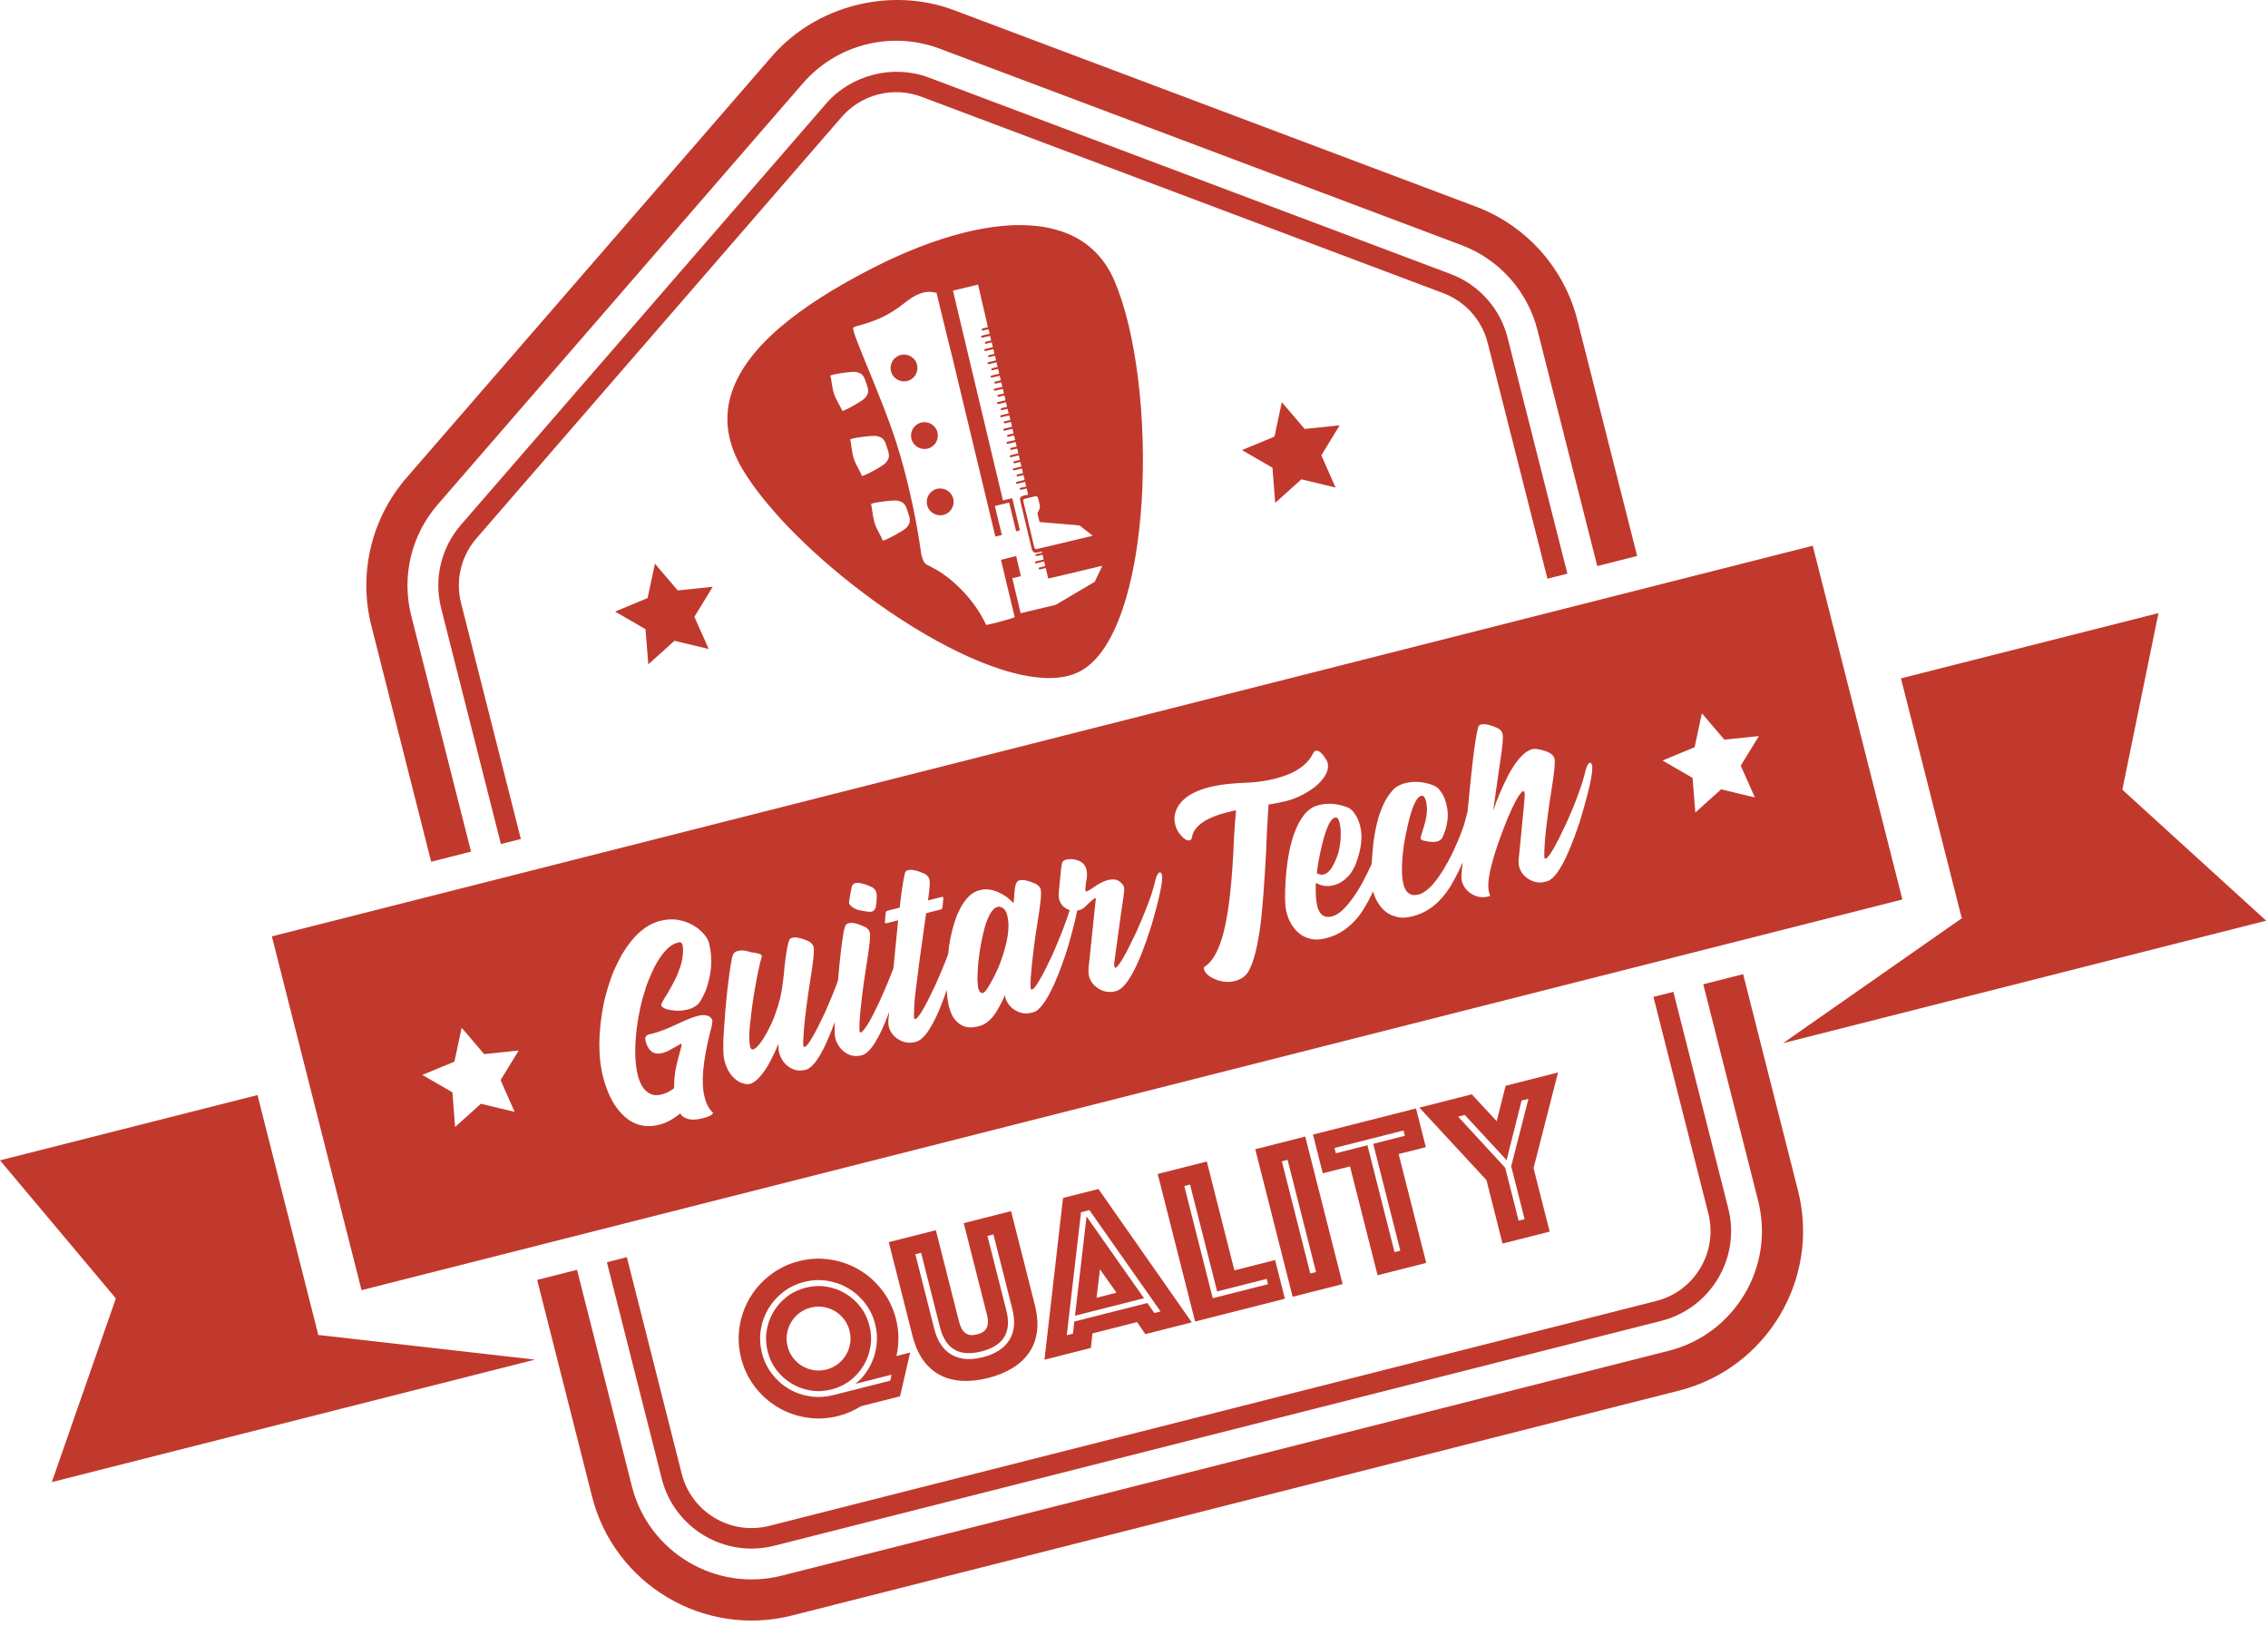
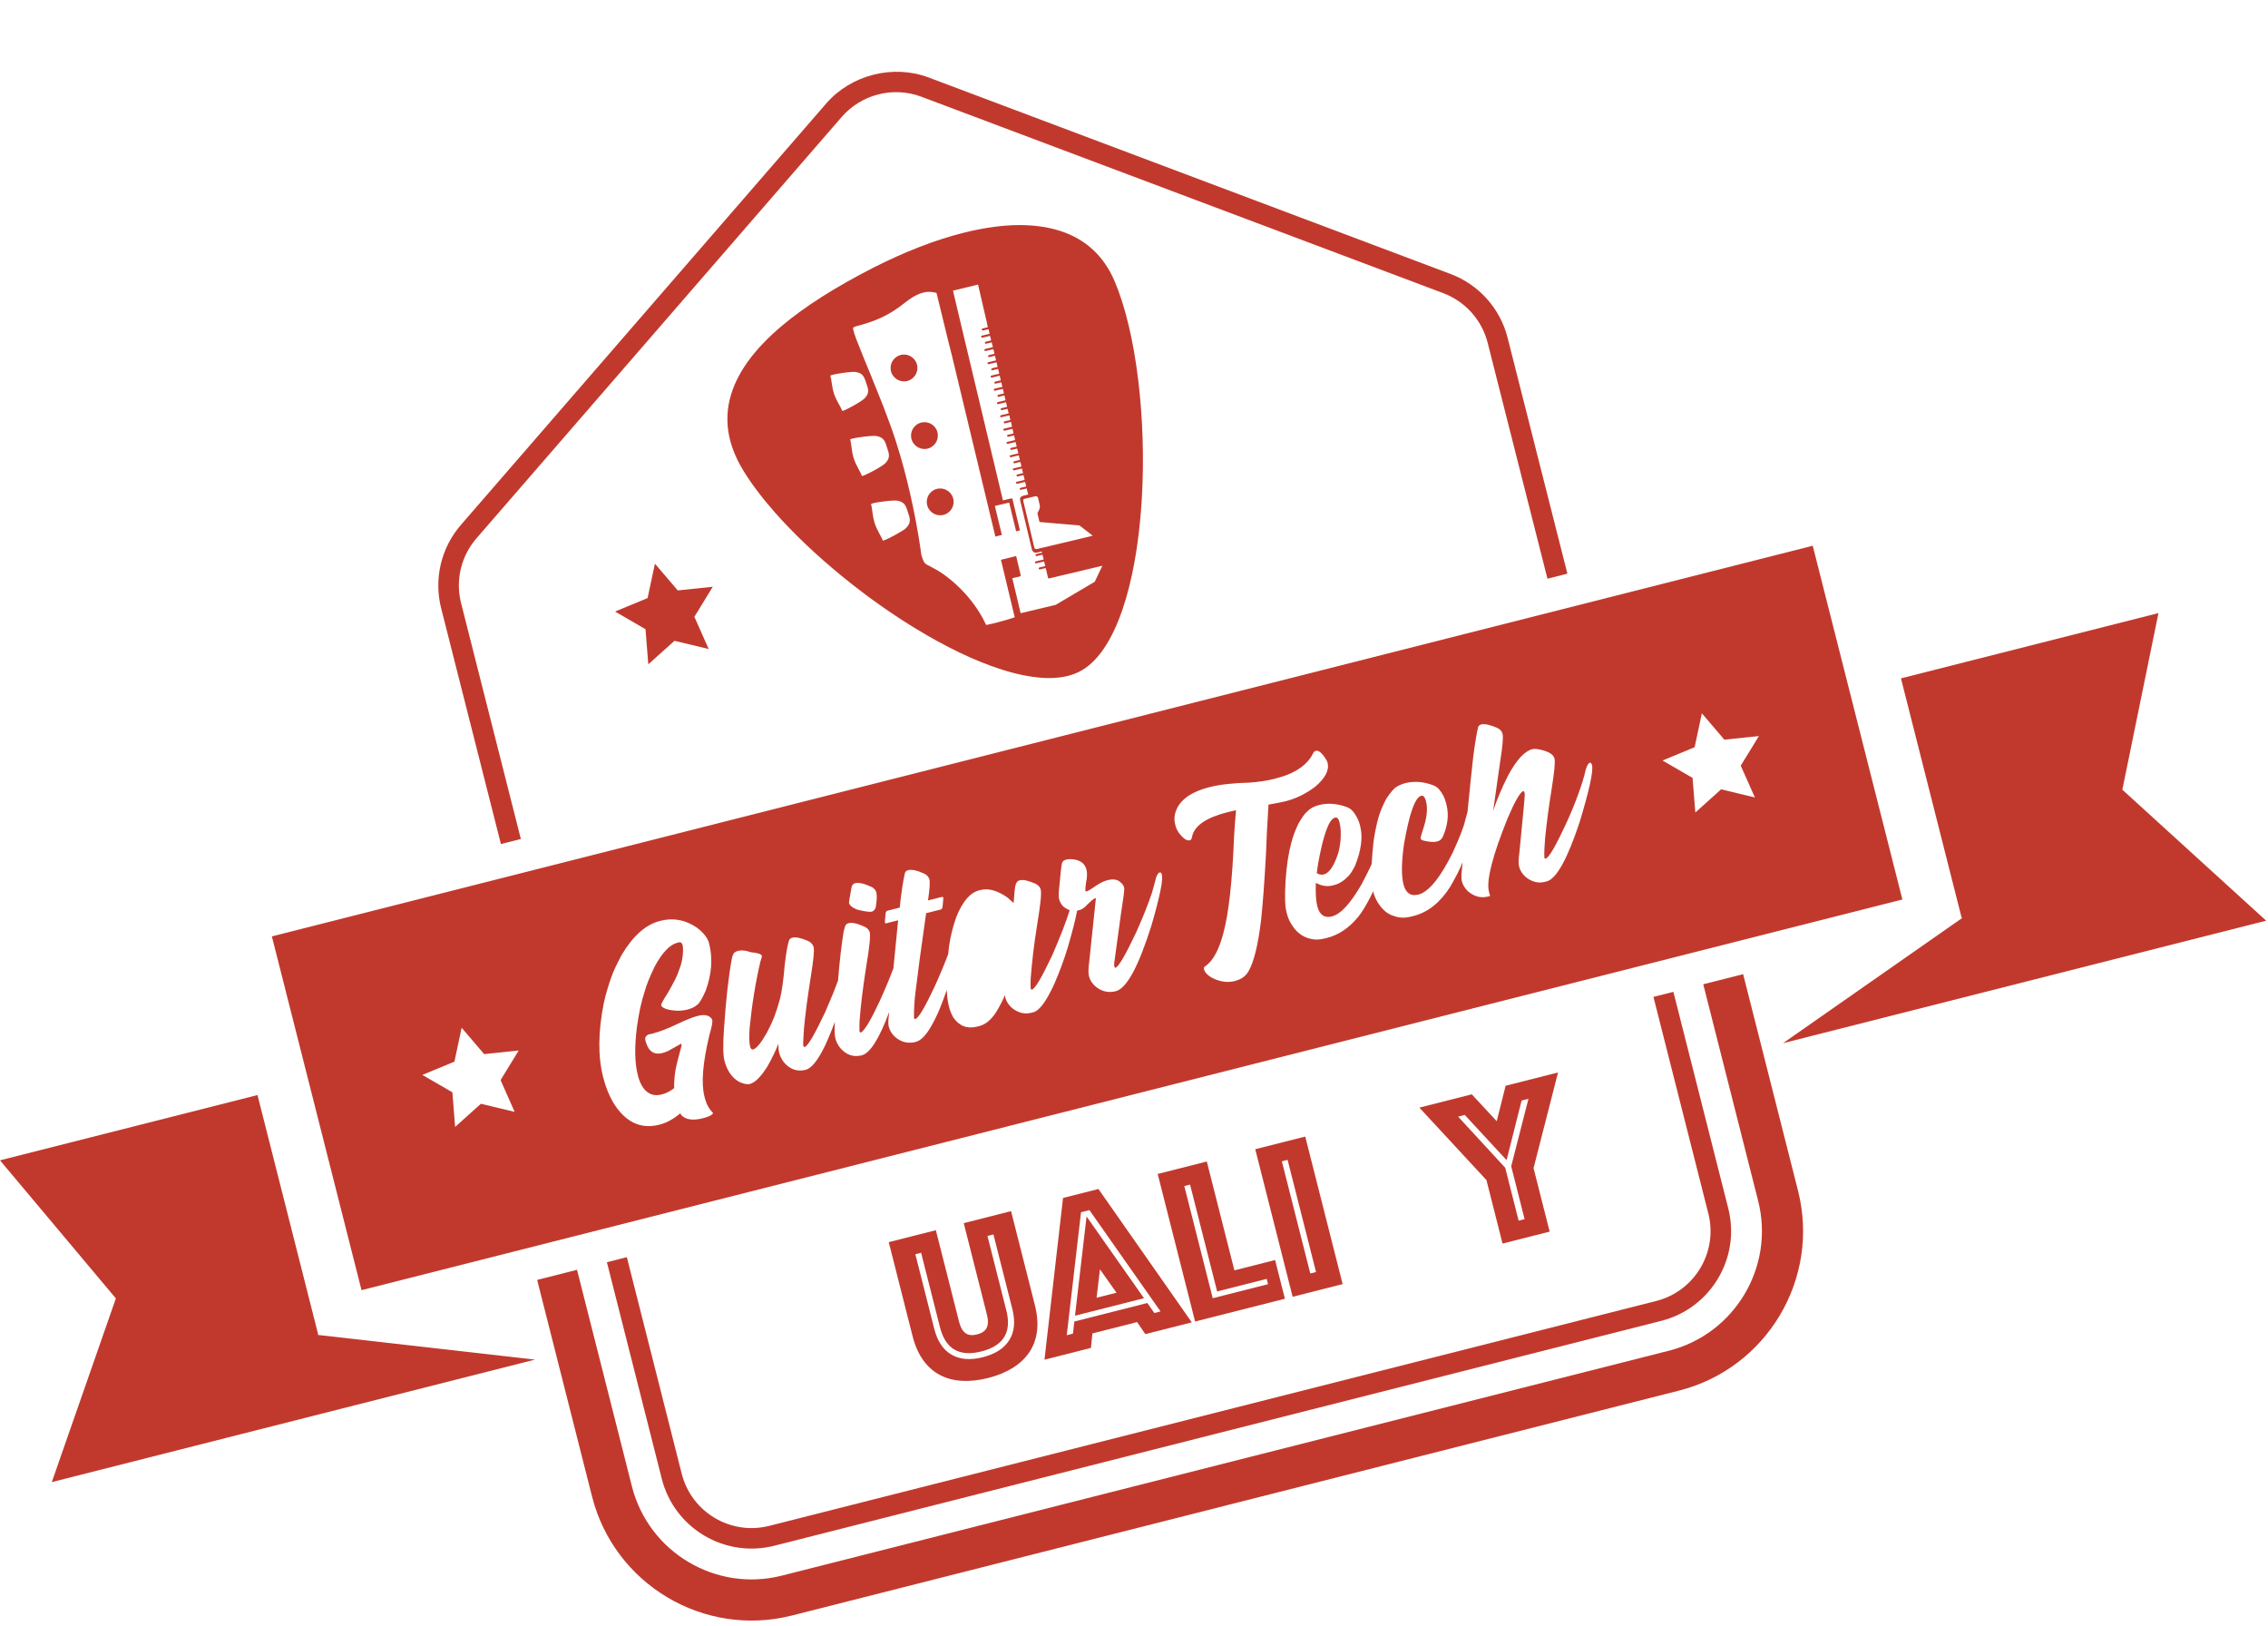
<svg xmlns="http://www.w3.org/2000/svg" width="367px" height="263px" viewBox="0 0 367 263" version="1.1">
  <title>Group 45</title>
  <g id="Page-1" stroke="none" stroke-width="1" fill="none" fill-rule="evenodd">
    <g id="Group-45" fill="#C1392D">
      <path d="M151.47,79.132 C150.33,79.493 149.705,80.722 150.07,81.867 C150.439,83.007 151.666,83.632 152.809,83.264 C153.952,82.894 154.578,81.671 154.208,80.531 C153.84,79.388 152.612,78.763 151.47,79.132" id="Fill-1" />
      <path d="M146.95,61.6 C148.092,61.231 148.717,60.004 148.348,58.866 C147.983,57.722 146.757,57.097 145.614,57.466 C144.477,57.836 143.846,59.057 144.216,60.2 C144.585,61.342 145.807,61.964 146.95,61.6" id="Fill-3" />
      <path d="M164.429,85.962 L164.911,87.945 L162.595,88.491 L162.122,86.546 L161.068,86.814 L161.971,90.573 L164.43,89.95 L164.154,88.776 L165.509,88.468 L165.523,88.465 C165.559,88.456 165.586,88.428 165.603,88.391 C165.635,88.355 165.635,88.314 165.632,88.271 L165.043,85.806 L164.429,85.962 Z M164.429,85.962 L164.911,87.945 L162.595,88.491 L162.122,86.546 L161.068,86.814 L161.971,90.573 L164.43,89.95 L164.154,88.776 L165.509,88.468 L165.523,88.465 C165.559,88.456 165.586,88.428 165.603,88.391 C165.635,88.355 165.635,88.314 165.632,88.271 L165.043,85.806 L164.429,85.962 Z M164.429,85.962 L164.911,87.945 L162.595,88.491 L162.122,86.546 L161.068,86.814 L161.971,90.573 L164.43,89.95 L164.154,88.776 L165.509,88.468 L165.523,88.465 C165.559,88.456 165.586,88.428 165.603,88.391 C165.635,88.355 165.635,88.314 165.632,88.271 L165.043,85.806 L164.429,85.962 Z M167.278,89.322 C167.494,89.458 167.751,89.419 167.997,89.362 C168.075,89.343 168.286,89.289 168.286,89.289 L168.577,89.22 L168.621,89.424 L167.684,89.648 C167.596,89.67 167.543,89.757 167.564,89.837 C167.579,89.929 167.676,89.984 167.763,89.962 L168.696,89.741 L168.887,90.52 L167.608,90.824 C167.52,90.846 167.46,90.926 167.484,91.023 C167.506,91.11 167.591,91.161 167.68,91.139 L168.96,90.835 L169.137,91.588 L168.196,91.806 C168.108,91.829 168.057,91.914 168.08,92.001 C168.094,92.093 168.189,92.149 168.277,92.126 L169.217,91.901 L169.582,93.46 C169.603,93.543 169.693,93.6 169.782,93.577 L178.38,91.532 L178.053,92.217 L177.144,94.126 L170.814,97.862 L165.158,99.209 L164.322,95.698 L163.81,93.554 L163.903,93.524 L165.053,93.26 C165.095,93.25 165.13,93.22 165.154,93.187 C165.179,93.146 165.179,93.109 165.167,93.065 L164.43,89.95 L164.154,88.776 L165.509,88.468 L165.523,88.465 C165.559,88.456 165.586,88.428 165.603,88.391 C165.635,88.355 165.635,88.314 165.632,88.271 L165.043,85.806 L163.84,80.756 C163.829,80.712 163.803,80.678 163.762,80.655 C163.724,80.636 163.682,80.624 163.642,80.633 L162.292,80.957 L155.843,53.914 L155.643,53.081 L154.21,47.026 L158.265,46.037 L159.669,52.097 L159.845,52.941 L159.893,52.93 L159.845,52.942 L159.845,52.941 L158.987,53.147 C158.979,53.149 158.974,53.156 158.96,53.159 C158.892,53.199 158.849,53.274 158.869,53.352 C158.891,53.439 158.971,53.491 159.06,53.468 L159.95,53.263 L159.957,53.262 L160.137,53.999 L160.138,54.007 L158.897,54.301 C158.871,54.308 158.846,54.314 158.831,54.331 C158.826,54.339 158.815,54.35 158.802,54.36 C158.793,54.367 158.783,54.383 158.78,54.397 C158.782,54.404 158.777,54.411 158.777,54.411 C158.771,54.42 158.773,54.427 158.769,54.435 L158.771,54.441 C158.767,54.456 158.77,54.468 158.767,54.483 L158.768,54.49 C158.77,54.495 158.772,54.502 158.772,54.502 C158.777,54.522 158.788,54.536 158.801,54.56 L158.803,54.566 C158.808,54.565 158.81,54.572 158.811,54.577 C158.82,54.583 158.83,54.595 158.837,54.599 C158.837,54.599 158.839,54.606 158.846,54.604 C158.853,54.609 158.865,54.62 158.878,54.624 L158.885,54.629 C158.893,54.628 158.897,54.627 158.911,54.63 C158.927,54.631 158.948,54.633 158.971,54.627 L160.214,54.34 L160.383,55.079 L159.486,55.292 C159.473,55.295 159.461,55.305 159.452,55.308 C159.445,55.31 159.447,55.316 159.438,55.319 C159.382,55.359 159.36,55.424 159.378,55.495 C159.392,55.55 159.429,55.597 159.473,55.615 C159.473,55.615 159.48,55.641 159.487,55.639 C159.492,55.638 159.496,55.624 159.498,55.632 C159.506,55.63 159.507,55.613 159.507,55.613 C159.515,55.621 159.526,55.629 159.533,55.628 C159.533,55.628 159.539,55.622 159.541,55.621 L159.539,55.613 C159.549,55.61 159.549,55.61 159.554,55.609 L159.56,55.608 C159.56,55.608 159.566,55.606 159.573,55.605 L160.48,55.388 L160.664,56.169 L160.28,56.26 L159.409,56.466 C159.322,56.488 159.271,56.577 159.293,56.664 C159.308,56.754 159.403,56.805 159.492,56.789 L160.728,56.497 L160.741,56.494 L160.744,56.505 L160.922,57.235 L160.016,57.452 C159.926,57.474 159.869,57.564 159.891,57.651 C159.912,57.733 159.999,57.792 160.086,57.77 L160.999,57.56 L161.166,58.247 L161.18,58.301 L161.127,58.313 L159.924,58.599 C159.835,58.622 159.776,58.71 159.799,58.798 C159.821,58.886 159.91,58.937 159.996,58.915 L160.913,58.7 L160.914,58.7 L161.255,58.62 L161.429,59.364 L160.521,59.586 C160.512,59.587 160.502,59.591 160.493,59.595 C160.424,59.621 160.382,59.698 160.395,59.777 C160.397,59.789 160.402,59.799 160.406,59.809 C160.438,59.879 160.514,59.917 160.594,59.902 L161.508,59.682 L161.692,60.465 L160.437,60.764 C160.346,60.78 160.291,60.874 160.314,60.963 C160.336,61.051 160.421,61.101 160.512,61.086 L161.766,60.781 L161.947,61.525 L161.033,61.745 C160.945,61.767 160.891,61.851 160.908,61.941 C160.93,62.031 161.02,62.088 161.107,62.066 L162.021,61.848 L162.197,62.591 L160.942,62.89 C160.853,62.913 160.795,63.001 160.817,63.088 C160.842,63.185 160.928,63.229 161.015,63.206 L162.279,62.914 L162.452,63.658 L161.538,63.875 C161.458,63.896 161.398,63.98 161.412,64.069 C161.436,64.165 161.524,64.216 161.612,64.194 L162.526,63.976 L162.718,64.756 L161.449,65.056 C161.366,65.077 161.309,65.165 161.331,65.252 C161.354,65.342 161.443,65.399 161.53,65.377 L162.79,65.077 L162.966,65.822 L162.052,66.04 C161.964,66.063 161.914,66.149 161.929,66.232 C161.953,66.326 162.036,66.377 162.128,66.354 L163.046,66.138 L163.22,66.883 L161.966,67.186 C161.88,67.208 161.817,67.289 161.842,67.386 C161.862,67.467 161.96,67.521 162.053,67.497 L163.327,67.196 L163.489,67.946 L163.464,67.953 L162.557,68.168 L162.532,68.174 C162.525,68.176 162.518,68.185 162.513,68.187 C162.513,68.187 162.508,68.188 162.5,68.19 C162.492,68.191 162.493,68.191 162.49,68.2 C162.49,68.2 162.488,68.192 162.481,68.194 C162.483,68.201 162.476,68.203 162.469,68.205 C162.469,68.205 162.464,68.184 162.46,68.185 L162.455,68.166 C162.447,68.168 162.455,68.201 162.45,68.208 C162.45,68.208 162.453,68.246 162.448,68.247 C162.449,68.253 162.449,68.253 162.442,68.254 C162.444,68.261 162.438,68.263 162.44,68.27 C162.433,68.272 162.435,68.278 162.435,68.278 L162.436,68.285 C162.431,68.293 162.431,68.293 162.432,68.299 C162.434,68.327 162.43,68.347 162.435,68.367 L162.441,68.39 C162.443,68.397 162.443,68.397 162.444,68.404 C162.453,68.408 162.453,68.408 162.454,68.415 C162.463,68.42 162.463,68.42 162.465,68.425 C162.465,68.425 162.466,68.432 162.475,68.438 C162.477,68.444 162.478,68.451 162.478,68.451 C162.487,68.455 162.487,68.455 162.492,68.454 C162.494,68.461 162.503,68.466 162.503,68.466 C162.518,68.475 162.536,68.485 162.547,68.487 C162.554,68.485 162.555,68.492 162.563,68.49 C162.563,68.49 162.57,68.496 162.577,68.494 C162.585,68.492 162.592,68.497 162.597,68.495 L162.604,68.493 C162.611,68.491 162.619,68.489 162.621,68.496 L162.639,68.492 L163.545,68.27 L163.56,68.266 L163.568,68.256 L163.594,68.25 L163.597,68.263 L163.762,69.042 L162.479,69.355 C162.417,69.37 162.379,69.414 162.36,69.472 C162.356,69.48 162.356,69.48 162.358,69.487 C162.352,69.493 162.354,69.501 162.356,69.506 L162.357,69.512 L162.359,69.519 C162.361,69.526 162.356,69.527 162.358,69.534 L162.36,69.54 C162.361,69.546 162.361,69.546 162.363,69.553 L162.369,69.58 C162.371,69.585 162.379,69.598 162.379,69.598 C162.381,69.605 162.383,69.616 162.392,69.623 C162.393,69.625 162.399,69.624 162.401,69.632 C162.401,69.632 162.402,69.638 162.41,69.635 C162.412,69.643 162.418,69.647 162.429,69.651 C162.431,69.658 162.435,69.657 162.437,69.664 C162.444,69.663 162.452,69.666 162.466,69.67 L162.473,69.675 C162.48,69.68 162.488,69.678 162.496,69.683 C162.503,69.681 162.51,69.68 162.517,69.685 C162.517,69.685 162.524,69.683 162.531,69.682 C162.536,69.68 162.552,69.684 162.57,69.679 L163.832,69.38 L164.014,70.122 L163.095,70.34 C163.006,70.363 162.949,70.452 162.971,70.541 C162.993,70.628 163.079,70.681 163.169,70.659 L164.089,70.446 L164.264,71.19 L162.995,71.491 C162.914,71.512 162.857,71.601 162.877,71.681 C162.894,71.777 162.983,71.83 163.07,71.808 L164.339,71.511 L164.52,72.256 L163.592,72.47 C163.511,72.49 163.451,72.578 163.474,72.669 C163.496,72.756 163.584,72.808 163.671,72.785 L164.593,72.571 L164.783,73.351 L163.858,73.572 L163.856,73.572 L163.51,73.654 C163.422,73.677 163.37,73.764 163.39,73.844 C163.408,73.935 163.494,73.991 163.584,73.976 L164.203,73.825 L164.857,73.667 L165.014,74.338 L165.031,74.412 L164.112,74.632 C164.024,74.654 163.964,74.743 163.987,74.832 C164.009,74.92 164.097,74.97 164.184,74.948 L165.113,74.733 L165.288,75.478 L164.014,75.781 C163.933,75.801 163.873,75.89 163.896,75.977 C163.919,76.068 164,76.12 164.095,76.102 L165.366,75.8 L165.543,76.544 L164.618,76.765 C164.53,76.787 164.472,76.87 164.494,76.957 C164.517,77.044 164.603,77.105 164.694,77.082 L165.619,76.862 L165.803,77.643 L164.532,77.945 C164.44,77.968 164.389,78.053 164.412,78.143 C164.429,78.232 164.514,78.282 164.602,78.269 L165.879,77.964 L166.06,78.71 L165.133,78.928 C165.044,78.951 164.987,79.039 165.008,79.122 C165.03,79.209 165.118,79.268 165.207,79.245 L166.133,79.024 L166.37,80.013 L165.645,80.183 C165.589,80.198 165.536,80.211 165.49,80.23 C165.031,80.38 165.007,80.647 165.106,81.064 C165.16,81.293 165.691,83.515 166.17,85.521 C166.582,87.248 166.957,88.815 166.957,88.815 L166.965,88.848 C166.967,88.855 166.96,88.856 166.961,88.862 C166.963,88.869 166.965,88.876 166.973,88.881 C167.018,89.044 167.085,89.165 167.184,89.252 C167.213,89.278 167.243,89.301 167.278,89.322 L167.278,89.322 Z M164.202,99.87 C164.202,99.87 162.029,100.614 159.753,101.076 C159.694,101.091 159.64,101.105 159.581,101.113 C158.951,99.758 158.185,98.54 157.363,97.462 C155.819,95.437 154.084,93.91 152.691,92.925 C152.634,92.885 152.578,92.847 152.523,92.808 L152.522,92.802 C151.921,92.392 151.387,92.081 150.977,91.882 C150.474,91.577 150.151,91.47 149.906,91.318 C149.575,91.112 149.401,90.825 149.116,89.844 C149.104,89.807 149.094,89.768 149.082,89.729 C149.082,89.729 148.564,85.547 147.292,79.947 C146.694,77.315 145.927,74.366 144.969,71.393 C144.381,69.572 143.669,67.631 142.931,65.728 C142.92,65.716 142.913,65.691 142.91,65.678 C142.803,65.411 142.699,65.143 142.594,64.878 C140.495,59.527 138.296,54.589 138.068,53.324 C138.066,53.317 138.072,53.31 138.072,53.31 L138.07,53.303 L138.063,53.304 C138.072,53.302 138.057,53.298 138.057,53.298 C138.043,53.19 138.04,53.114 138.057,53.071 C138.103,52.939 138.262,52.859 138.564,52.782 C141.534,51.99 143.671,51.174 146.463,48.949 C146.492,48.925 146.521,48.903 146.551,48.881 C149.278,46.736 150.731,47.21 151.545,47.387 L151.546,47.392 L151.764,48.287 L152.734,52.271 L152.735,52.273 L153.485,55.35 L154.006,57.404 L161.068,86.814 L161.971,90.573 L163.264,95.966 L164.202,99.87 Z M143.247,74.957 C142.78,75.469 139.53,77.196 139.462,76.985 C139.249,76.33 138.527,75.326 138.151,74.163 C137.782,73.014 137.779,71.772 137.575,71.115 C137.498,70.907 141.136,70.408 141.816,70.541 C142.609,70.71 143.094,70.953 143.411,72.029 L143.673,72.826 C144.034,73.89 143.788,74.368 143.247,74.957 L143.247,74.957 Z M146.788,82.483 L147.048,83.278 C147.423,84.341 147.17,84.819 146.627,85.421 C146.208,85.868 143.625,87.266 142.983,87.441 C142.897,87.463 142.846,87.465 142.839,87.441 C142.628,86.789 141.899,85.784 141.533,84.627 C141.4,84.216 141.314,83.796 141.251,83.397 C141.131,82.664 141.084,81.997 140.951,81.571 C140.877,81.358 144.511,80.86 145.197,81 C145.484,81.058 145.73,81.129 145.944,81.245 C146.317,81.45 146.587,81.798 146.788,82.483 L146.788,82.483 Z M134.36,60.798 C134.295,60.601 137.81,60.062 138.467,60.182 C139.029,60.288 139.436,60.439 139.737,60.923 C139.85,61.1 139.952,61.322 140.038,61.602 L140.296,62.365 C140.67,63.387 140.441,63.859 139.915,64.44 C139.474,64.941 136.347,66.662 136.282,66.459 C136.261,66.398 136.238,66.343 136.211,66.283 C135.946,65.655 135.317,64.76 134.974,63.751 C134.596,62.628 134.578,61.429 134.36,60.798 L134.36,60.798 Z M164.429,85.962 L164.911,87.945 L162.595,88.491 L162.122,86.546 L160.983,81.86 L163.298,81.309 L164.429,85.962 Z M174.672,85.007 L176.828,86.677 L168.823,88.586 L168.67,88.617 L168.514,88.657 L168.242,88.718 C168.242,88.718 168.034,88.771 167.966,88.785 C167.798,88.828 167.63,88.855 167.52,88.788 C167.48,88.769 167.452,88.733 167.419,88.687 C167.392,88.636 167.369,88.568 167.351,88.499 C167.351,88.499 167.342,88.461 167.324,88.391 C167.266,88.139 167.114,87.483 166.915,86.674 C166.896,86.568 166.872,86.476 166.845,86.369 C166.772,86.062 166.696,85.738 166.617,85.407 C166.556,85.147 166.493,84.883 166.43,84.622 C166.403,84.516 166.385,84.414 166.361,84.319 C166.21,83.703 166.072,83.103 165.951,82.6 L165.875,82.298 C165.73,81.681 165.627,81.238 165.605,81.151 C165.576,81.038 165.556,80.901 165.585,80.835 C165.587,80.818 165.599,80.77 165.763,80.722 C165.79,80.708 165.834,80.697 165.883,80.68 L166.57,80.519 L166.872,80.442 L167.541,80.286 C167.601,80.278 167.899,80.278 167.965,80.541 L168.262,81.782 C168.325,82.053 168.202,82.475 167.903,82.957 C167.88,82.995 167.869,83.033 167.88,83.076 L168.18,84.344 C168.199,84.416 168.249,84.453 168.317,84.463 L169.829,84.593 L174.672,85.007 Z M180.345,45.453 C180.242,45.213 180.134,44.977 180.023,44.745 C178.149,40.862 175.071,38.309 170.845,37.147 C168.767,36.569 166.408,36.338 163.826,36.437 C161.355,36.551 158.653,36.968 155.797,37.692 C151.281,38.837 146.436,40.718 141.407,43.264 C135.191,46.432 130.146,49.634 126.405,52.816 C124.3,54.6 122.554,56.42 121.221,58.219 C120.935,58.605 120.663,58.994 120.412,59.385 C120.157,59.774 119.921,60.166 119.705,60.558 C119.058,61.715 118.569,62.877 118.238,64.037 C117.691,65.94 117.563,67.89 117.86,69.823 C118.171,71.857 118.963,73.941 120.208,76.006 C121.505,78.151 123.247,80.472 125.361,82.872 C126.871,84.589 128.574,86.348 130.437,88.112 C132.236,89.82 134.148,91.506 136.137,93.133 C137.392,94.162 138.678,95.17 139.985,96.147 C141.624,97.374 143.298,98.554 144.984,99.67 C145.326,99.898 145.667,100.12 146.007,100.34 C151.031,103.586 155.96,106.13 160.316,107.717 C162.798,108.625 165.095,109.227 167.153,109.507 C169.307,109.811 171.219,109.755 172.821,109.349 C173.474,109.184 174.083,108.954 174.641,108.674 C176.1,107.937 177.438,106.677 178.628,104.92 C179.764,103.25 180.778,101.129 181.637,98.612 C182.424,96.317 183.082,93.691 183.597,90.812 C183.935,88.935 184.211,86.951 184.424,84.881 C184.553,83.644 184.658,82.375 184.74,81.08 C184.744,80.99 184.751,80.9 184.756,80.809 C185.138,74.439 184.945,67.782 184.19,61.541 C183.412,55.079 182.082,49.518 180.345,45.453 L180.345,45.453 Z M164.429,85.962 L164.911,87.945 L162.595,88.491 L162.122,86.546 L161.068,86.814 L161.971,90.573 L164.43,89.95 L164.154,88.776 L165.509,88.468 L165.523,88.465 C165.559,88.456 165.586,88.428 165.603,88.391 C165.635,88.355 165.635,88.314 165.632,88.271 L165.043,85.806 L164.429,85.962 Z M164.429,85.962 L164.911,87.945 L162.595,88.491 L162.122,86.546 L161.068,86.814 L161.971,90.573 L164.43,89.95 L164.154,88.776 L165.509,88.468 L165.523,88.465 C165.559,88.456 165.586,88.428 165.603,88.391 C165.635,88.355 165.635,88.314 165.632,88.271 L165.043,85.806 L164.429,85.962 Z M164.429,85.962 L164.911,87.945 L162.595,88.491 L162.122,86.546 L161.068,86.814 L161.971,90.573 L164.43,89.95 L164.154,88.776 L165.509,88.468 L165.523,88.465 C165.559,88.456 165.586,88.428 165.603,88.391 C165.635,88.355 165.635,88.314 165.632,88.271 L165.043,85.806 L164.429,85.962 Z M164.429,85.962 L164.911,87.945 L162.595,88.491 L162.122,86.546 L161.068,86.814 L161.971,90.573 L164.43,89.95 L164.154,88.776 L165.509,88.468 L165.523,88.465 C165.559,88.456 165.586,88.428 165.603,88.391 C165.635,88.355 165.635,88.314 165.632,88.271 L165.043,85.806 L164.429,85.962 Z" id="Fill-5" />
      <path d="M148.924,68.407 C147.787,68.773 147.154,69.996 147.524,71.141 C147.894,72.276 149.122,72.907 150.258,72.538 C151.4,72.168 152.024,70.942 151.658,69.805 C151.296,68.662 150.066,68.036 148.924,68.407" id="Fill-7" />
-       <polygon id="Fill-9" points="207.419 65.071 211.118 69.398 216.784 68.806 213.814 73.665 216.119 78.876 210.583 77.55 206.349 81.353 205.904 75.67 200.971 72.814 206.232 70.637" />
      <polygon id="Fill-11" points="105.979 91.196 104.791 96.762 99.525 98.94 104.454 101.798 104.906 107.478 109.143 103.675 114.679 105.001 112.362 99.793 115.338 94.932 109.675 95.524" />
      <polygon id="Fill-13" points="343.431 127.764 349.275 99.189 307.607 109.751 316.142 143.422 317.417 148.451 317.529 148.509 288.522 168.774 366.703 148.955" />
      <polygon id="Fill-15" points="51.477 215.863 50.202 210.834 41.667 177.165 0 187.726 18.749 210.066 8.382 239.786 86.564 219.968 51.401 215.969" />
      <path d="M253.631,92.81 L243.954,54.64 C242.756,49.908 239.304,46.039 234.708,44.321 L150.272,12.537 C144.524,10.376 137.725,12.099 133.7,16.737 L74.594,84.908 C71.382,88.604 70.181,93.653 71.38,98.386 L81.056,136.555 L84.282,135.738 L74.608,97.568 C73.672,93.884 74.608,89.963 77.106,87.087 L136.203,18.918 C137.774,17.123 139.823,15.856 142.145,15.268 C144.457,14.682 146.873,14.817 149.099,15.65 L233.547,47.432 C237.106,48.772 239.794,51.774 240.728,55.458 L250.404,93.628 L253.631,92.81 Z" id="Fill-17" />
-       <path d="M66.546,99.611 C64.944,93.291 66.535,86.572 70.819,81.64 L129.925,13.469 C132.609,10.383 136.123,8.215 140.102,7.206 C144.071,6.2 148.203,6.43 152.033,7.865 L236.471,39.65 C242.588,41.944 247.187,47.094 248.789,53.414 L258.464,91.584 L264.918,89.948 L255.242,51.778 C253.106,43.352 246.966,36.48 238.813,33.422 L154.378,1.648 C144.15,-2.204 132.049,0.863 124.901,9.12 L65.794,77.28 C60.081,83.853 57.957,92.819 60.093,101.246 L69.769,139.416 L76.222,137.78 L66.546,99.611 Z" id="Fill-19" />
      <path d="M98.207,204.213 L107.09,239.258 C109.119,247.259 117.282,252.11 125.282,250.082 L268.825,213.695 C276.826,211.667 281.692,203.514 279.665,195.513 L270.781,160.468 L267.555,161.285 L276.438,196.33 C278.015,202.549 274.24,208.9 268.011,210.48 L124.467,246.866 C118.237,248.445 111.893,244.658 110.317,238.441 L101.434,203.396 L98.207,204.213 Z" id="Fill-21" />
      <path d="M284.499,194.287 C287.2,204.944 280.719,215.828 270.052,218.531 L126.508,254.918 C115.841,257.622 104.958,251.141 102.256,240.483 L93.373,205.438 L86.92,207.074 L95.803,242.119 C99.408,256.338 113.914,264.978 128.144,261.371 L271.687,224.984 C285.918,221.378 294.556,206.87 290.952,192.651 L282.068,157.606 L275.615,159.242 L284.499,194.287 Z" id="Fill-23" />
      <path d="M216.74,132.999 L216.794,133.209 C216.957,133.852 216.998,134.779 216.919,135.989 C216.82,136.893 216.682,137.611 216.506,138.146 C215.837,140.147 215.075,141.255 214.222,141.471 L214.203,141.476 C213.839,141.568 213.464,141.5 213.079,141.27 C213.105,140.966 213.178,140.434 213.3,139.675 C214.151,134.994 215.053,132.534 216.004,132.293 L216.045,132.282 C216.367,132.201 216.598,132.44 216.74,132.999" id="Fill-25" />
      <path d="M283.969,129.013 L278.507,127.701 L274.335,131.454 L273.884,125.852 L269.028,123.04 L274.219,120.892 L275.39,115.406 L279.033,119.671 L284.616,119.088 L281.68,123.875 L283.969,129.013 Z M255.579,133.108 C253.601,139.04 251.836,142.203 250.285,142.596 L249.971,142.676 C248.908,142.946 247.873,142.68 246.867,141.878 C246.326,141.39 245.979,140.839 245.823,140.224 L245.807,140.161 C245.697,139.728 245.713,139.001 245.857,137.983 C246.473,131.786 246.765,128.624 246.733,128.499 C246.726,128.411 246.71,128.318 246.686,128.221 L246.664,128.136 C246.605,128.018 246.532,127.969 246.449,127.991 C245.924,128.273 245.097,129.733 243.965,132.369 C242.73,135.421 241.864,137.932 241.366,139.902 C240.848,141.909 240.705,143.372 240.94,144.296 L241.025,144.632 C241.042,144.701 241.076,144.804 241.126,144.941 L241.089,144.972 L240.795,145.046 C239.663,145.333 238.599,145.068 237.603,144.249 C237.063,143.761 236.711,143.196 236.548,142.552 C236.446,142.147 236.465,141.375 236.608,140.239 C236.633,139.982 236.657,139.728 236.681,139.478 C236.677,139.488 236.673,139.498 236.669,139.509 C236.274,140.532 235.61,141.845 234.677,143.451 C233.052,146.02 231.066,147.603 228.716,148.199 L228.361,148.288 C227.325,148.551 226.395,148.518 225.568,148.193 C224.581,147.937 223.703,147.206 222.937,146.002 C222.596,145.419 222.35,144.827 222.198,144.226 L222.192,144.203 C222.112,144.379 222.031,144.557 221.947,144.736 C221.189,146.267 220.473,147.46 219.797,148.317 C218.32,150.118 216.63,151.262 214.729,151.743 L214.456,151.813 C213.534,152.047 212.751,152.074 212.111,151.894 C210.9,151.635 209.923,150.952 209.181,149.847 C208.739,149.214 208.431,148.556 208.257,147.871 L208.157,147.473 C207.922,146.55 207.88,144.887 208.03,142.483 C208.186,140.048 208.506,137.966 208.99,136.236 C209.211,135.347 209.578,134.362 210.093,133.278 C210.681,132.251 211.142,131.606 211.477,131.342 C211.954,130.821 212.606,130.453 213.431,130.244 C214.857,129.883 216.357,129.993 217.934,130.576 C218.518,130.771 219.029,131.259 219.465,132.041 C219.726,132.481 219.923,132.967 220.058,133.497 L220.106,133.687 C220.545,135.42 220.276,137.526 219.297,140.006 C218.926,140.77 218.571,141.336 218.233,141.704 C217.48,142.492 216.704,142.985 215.907,143.187 L215.657,143.25 C214.762,143.477 213.857,143.342 212.943,142.845 L212.921,142.851 C212.864,144.501 212.943,145.753 213.159,146.606 C213.429,147.669 213.946,148.244 214.713,148.333 C214.972,148.357 215.192,148.345 215.373,148.299 L215.562,148.251 C216.947,147.901 218.532,146.174 220.321,143.073 C220.961,141.881 221.506,140.791 221.955,139.802 C222.011,138.738 222.113,137.515 222.265,136.129 C222.449,134.803 222.719,133.492 223.075,132.198 C223.377,131.213 223.789,130.231 224.315,129.249 C225.011,128.18 225.58,127.523 226.025,127.276 C226.464,127.016 226.915,126.826 227.376,126.709 C228.858,126.334 230.399,126.457 232,127.078 C232.442,127.293 232.735,127.509 232.878,127.725 C233.406,128.336 233.771,129.046 233.977,129.858 L234.077,130.256 C234.482,131.849 234.267,133.585 233.434,135.464 C233.211,135.818 232.96,136.031 232.681,136.101 L232.471,136.155 C231.995,136.275 231.259,136.215 230.261,135.978 C230.026,135.873 229.899,135.78 229.877,135.696 C229.845,135.57 230.038,134.866 230.458,133.584 C230.925,132.022 231.026,130.717 230.76,129.668 C230.583,128.97 230.326,128.662 229.99,128.747 L229.97,128.753 C228.977,129.004 228.049,131.62 227.183,136.602 C226.777,139.516 226.75,141.673 227.105,143.071 C227.357,144.064 227.836,144.634 228.543,144.782 C228.749,144.834 229.067,144.822 229.492,144.742 C231.184,144.314 233.048,142.041 235.084,137.924 C236.213,135.45 236.882,133.719 237.093,132.728 C237.23,132.22 237.355,131.761 237.47,131.345 C237.879,127.193 238.186,124.226 238.392,122.445 C238.679,120.23 238.943,118.63 239.184,117.647 C239.261,117.419 239.424,117.273 239.675,117.209 C240.235,117.067 241.1,117.249 242.269,117.757 C242.745,117.992 243.035,118.315 243.139,118.72 C243.273,119.25 243.146,120.742 242.754,123.191 C242.197,127.097 241.824,129.729 241.631,131.087 L241.653,131.081 C242.217,129.376 243.008,127.509 244.027,125.48 C245.393,122.947 246.705,121.52 247.963,121.201 C248.382,121.094 249.062,121.191 250,121.489 C250.894,121.784 251.407,122.195 251.541,122.727 C251.676,123.259 251.525,124.889 251.086,127.618 C250.622,130.489 250.269,133.146 250.026,135.586 C249.908,136.941 249.868,137.987 249.905,138.72 L249.915,138.762 C249.948,138.888 250.013,138.939 250.11,138.914 C250.628,138.783 251.729,136.905 253.413,133.278 C254.243,131.446 254.897,129.86 255.375,128.517 C255.94,126.991 256.341,125.692 256.574,124.619 C256.785,123.867 257.017,123.459 257.269,123.395 C257.433,123.398 257.547,123.526 257.612,123.778 C257.856,124.742 257.179,127.852 255.579,133.108 L255.579,133.108 Z M204.058,148.912 C203.574,152.875 202.909,155.595 202.064,157.075 C201.633,157.898 200.879,158.447 199.803,158.719 C198.586,159.028 197.324,158.833 196.018,158.138 C195.348,157.727 194.958,157.305 194.849,156.872 L194.838,156.83 C194.775,156.579 194.829,156.415 195.004,156.342 C196.244,155.536 197.232,153.74 197.968,150.949 C198.834,147.738 199.409,142.525 199.695,135.312 C199.793,133.651 199.899,132.247 200.011,131.103 C199.997,131.107 199.989,131.1 199.986,131.086 C199.31,131.242 198.855,131.35 198.616,131.41 C195.288,132.254 193.398,133.508 192.941,135.171 C192.865,135.636 192.75,135.889 192.597,135.928 L192.513,135.949 C192.066,136.062 191.503,135.692 190.825,134.837 C190.527,134.421 190.325,134.011 190.223,133.606 L190.154,133.332 C189.895,132.313 190.102,131.279 190.773,130.23 C191.689,128.911 193.328,127.953 195.691,127.354 C197.383,126.925 199.559,126.679 202.222,126.615 C203.669,126.515 205.008,126.31 206.239,125.998 L206.407,125.955 C209.566,125.155 211.608,123.759 212.532,121.769 C212.654,121.604 212.783,121.503 212.924,121.468 C213.413,121.344 214.014,121.892 214.724,123.111 C214.766,123.218 214.798,123.315 214.82,123.398 L214.824,123.419 C215.122,124.593 214.459,125.878 212.833,127.272 C211.323,128.413 209.736,129.196 208.072,129.617 C207.443,129.777 206.507,129.961 205.266,130.173 C205.073,133.108 204.937,135.768 204.857,138.155 C204.612,142.65 204.346,146.237 204.058,148.912 L204.058,148.912 Z M186.345,149.654 C184.247,156.345 182.319,159.913 180.556,160.361 C179.271,160.687 178.122,160.383 177.111,159.449 C176.659,159.013 176.357,158.494 176.204,157.893 C176.091,157.446 176.109,156.667 176.259,155.559 C176.958,148.923 177.313,145.538 177.323,145.402 C177.312,145.301 177.261,145.276 177.169,145.328 C176.891,145.458 176.361,145.921 175.579,146.714 C175.303,146.977 175.005,147.149 174.683,147.231 L174.432,147.294 C174.389,147.305 174.346,147.315 174.303,147.323 C174.033,148.749 173.518,150.762 172.758,153.367 C172.137,155.383 171.413,157.337 170.583,159.229 C169.309,162.007 168.189,163.519 167.224,163.763 L167.077,163.8 C167.05,163.807 167.024,163.822 166.999,163.843 C166.982,163.832 166.958,163.83 166.93,163.837 L166.847,163.859 C165.798,164.124 164.775,163.87 163.775,163.097 C163.196,162.574 162.828,162.005 162.673,161.391 L162.614,160.982 C162.315,161.742 161.842,162.664 161.195,163.75 C160.381,164.999 159.47,165.751 158.464,166.006 L158.149,166.086 C156.528,166.497 155.236,166.013 154.277,164.635 C153.961,164.089 153.722,163.503 153.563,162.874 L153.552,162.831 C153.368,162.106 153.252,161.215 153.203,160.161 C152.933,160.942 152.65,161.718 152.349,162.49 C151.968,163.508 151.489,164.552 150.912,165.622 C149.984,167.36 149.071,168.342 148.177,168.569 L148.157,168.574 C146.897,168.893 145.768,168.6 144.763,167.693 C144.291,167.233 143.983,166.724 143.841,166.164 L143.814,166.059 C143.715,165.667 143.725,165.034 143.845,164.155 C143.858,164.01 143.872,163.869 143.886,163.728 C142.271,168.06 140.79,170.397 139.443,170.738 C138.143,171.068 137.008,170.701 136.039,169.637 C135.614,169.135 135.324,168.576 135.168,167.96 C135.05,167.494 135.024,166.612 135.089,165.315 C134.596,166.681 134.046,168.014 133.436,169.315 C132.316,171.593 131.296,172.848 130.372,173.081 C129.017,173.425 127.844,173.024 126.854,171.876 C126.478,171.391 126.218,170.863 126.072,170.289 C125.987,169.953 125.948,169.481 125.956,168.867 C125.533,169.956 124.958,171.151 124.231,172.451 C123.153,174.183 122.187,175.157 121.334,175.372 C120.915,175.479 120.336,175.367 119.597,175.032 C118.426,174.348 117.635,173.195 117.223,171.573 C117,170.692 116.976,169.009 117.15,166.524 C117.463,161.773 117.891,157.945 118.434,155.04 C118.579,154.438 118.749,154.113 118.945,154.063 C119.015,153.986 119.133,153.925 119.301,153.882 L119.532,153.824 C120.035,153.696 120.695,153.775 121.511,154.059 C122.623,154.164 123.217,154.363 123.291,154.656 C123.302,154.699 123.211,155.042 123.017,155.686 C122.241,159.023 121.668,162.575 121.3,166.343 C121.21,167.749 121.231,168.712 121.362,169.229 L121.388,169.333 C121.48,169.698 121.653,169.847 121.904,169.784 C122.488,169.561 123.238,168.618 124.157,166.958 C124.629,166.066 125.017,165.222 125.323,164.431 C125.666,163.495 125.97,162.526 126.237,161.52 C126.541,160.253 126.786,158.464 126.975,156.156 C127.258,153.747 127.527,152.348 127.785,151.954 C127.89,151.839 128.005,151.766 128.131,151.734 L128.277,151.697 C128.782,151.569 129.615,151.751 130.782,152.244 C131.262,152.494 131.552,152.816 131.651,153.206 C131.789,153.752 131.635,155.376 131.19,158.078 C130.652,161.472 130.284,164.281 130.089,166.503 C129.975,168.109 129.942,169.003 129.988,169.185 L129.993,169.205 C130.022,169.318 130.074,169.378 130.151,169.388 L130.235,169.367 C130.723,169.243 131.82,167.373 133.522,163.758 C134.376,161.823 135.07,160.117 135.604,158.639 C135.872,155.418 136.176,152.779 136.512,150.725 C136.671,150.06 136.799,149.685 136.897,149.601 C136.987,149.489 137.123,149.409 137.304,149.363 C137.92,149.207 138.837,149.42 140.057,150.005 C140.426,150.224 140.654,150.509 140.742,150.858 C140.884,151.417 140.69,153.267 140.161,156.407 C139.617,159.892 139.26,162.825 139.089,165.204 C139.06,166.207 139.059,166.759 139.084,166.857 C139.123,167.01 139.206,167.072 139.331,167.039 C139.928,166.695 140.935,165.004 142.352,161.967 C143.269,159.937 144.008,158.167 144.571,156.651 C144.991,152.325 145.244,149.735 145.332,148.892 L143.423,149.375 C143.298,149.407 143.219,149.36 143.187,149.234 C143.256,148.1 143.319,147.527 143.376,147.512 C143.455,147.418 143.53,147.362 143.6,147.343 L145.593,146.838 C145.827,144.533 146.106,142.668 146.43,141.247 C146.502,141.006 146.678,140.85 146.958,140.779 C147.545,140.63 148.435,140.827 149.63,141.373 C150.052,141.624 150.306,141.924 150.395,142.274 C150.512,142.735 150.434,143.87 150.164,145.68 L152.407,145.111 C152.537,145.093 152.613,145.126 152.634,145.209 L152.65,145.273 C152.576,146.333 152.515,146.884 152.467,146.925 C152.393,147.049 152.315,147.121 152.232,147.143 L149.862,147.743 C149.075,153.21 148.494,157.523 148.12,160.682 C147.966,161.956 147.892,163.278 147.896,164.646 C147.939,164.814 148.009,164.884 148.108,164.86 L148.17,164.844 C148.67,164.643 149.69,162.911 151.228,159.65 C152.147,157.614 152.883,155.848 153.437,154.348 C153.477,153.948 153.519,153.54 153.568,153.119 C153.811,151.437 154.213,149.824 154.775,148.284 C155.774,145.827 156.993,144.417 158.433,144.053 L158.685,143.989 C159.943,143.67 161.385,144.071 163.008,145.192 C163.271,145.408 163.607,145.709 164.018,146.096 C164.132,144.431 164.24,143.451 164.345,143.157 C164.466,142.753 164.652,142.521 164.903,142.457 L165.093,142.409 C165.581,142.285 166.411,142.477 167.581,142.983 C168.033,143.241 168.299,143.523 168.377,143.831 L168.408,143.956 C168.554,144.53 168.364,146.393 167.839,149.546 C167.342,152.634 166.99,155.534 166.786,158.249 C166.757,158.957 166.752,159.493 166.771,159.861 L166.798,159.966 C166.815,160.035 166.864,160.082 166.945,160.107 L167.008,160.091 C167.497,159.967 168.585,158.121 170.268,154.555 C171.619,151.444 172.561,149.009 173.094,147.25 C172.714,147.125 172.34,146.903 171.974,146.578 C171.676,146.223 171.478,145.856 171.382,145.48 C171.28,145.074 171.301,144.302 171.444,143.165 C171.591,141.402 171.727,140.229 171.847,139.648 C171.978,139.168 172.527,138.954 173.491,139.008 C175.503,139.198 176.252,140.45 175.74,142.767 C175.623,143.541 175.597,144.009 175.66,144.172 C175.723,144.333 176.175,144.119 177.015,143.526 C177.853,142.935 178.581,142.561 179.197,142.405 C180.049,142.189 180.711,142.262 181.183,142.627 C181.655,142.99 181.901,143.359 181.921,143.735 C181.942,144.109 181.758,145.528 181.37,147.992 L180.351,155.414 C180.235,156.068 180.275,156.459 180.47,156.588 C180.988,156.457 182.13,154.509 183.899,150.742 C184.989,148.294 185.817,146.216 186.381,144.511 C186.649,143.625 186.88,142.779 187.075,141.969 C187.278,141.472 187.454,141.203 187.609,141.164 L187.671,141.149 C187.825,141.11 187.938,141.231 188.009,141.51 C188.229,142.377 187.673,145.091 186.345,149.654 L186.345,149.654 Z M109.857,152.459 L109.605,152.524 C108.375,152.835 107.153,154.119 105.94,156.376 C105.148,158.006 104.613,159.331 104.337,160.353 C103.772,162.06 103.343,164.036 103.049,166.282 C102.657,169.431 102.711,171.992 103.211,173.964 C103.664,175.752 104.474,176.806 105.64,177.119 C106.095,177.212 106.575,177.196 107.078,177.068 C107.778,176.891 108.449,176.548 109.095,176.043 C109.068,175.113 109.139,174.135 109.311,173.109 C109.469,172.266 109.778,171.02 110.238,169.37 C110.289,169.164 110.304,169.019 110.283,168.934 C110.241,168.886 110.213,168.864 110.2,168.867 L108.089,170.048 C107.74,170.198 107.439,170.303 107.187,170.367 C106.293,170.594 105.597,170.406 105.103,169.801 C104.822,169.456 104.596,168.948 104.426,168.278 C104.334,167.913 104.481,167.616 104.869,167.384 C105.166,167.324 105.377,167.277 105.503,167.244 C106.649,166.954 107.987,166.445 109.513,165.715 C111,165.011 112.073,164.576 112.73,164.409 L112.961,164.35 C113.953,164.098 114.673,164.236 115.118,164.763 C115.16,164.812 115.205,164.897 115.251,165.02 C115.328,165.326 115.184,166.109 114.817,167.362 C113.72,171.895 113.442,175.232 113.984,177.37 L114.074,177.727 C114.301,178.622 114.738,179.405 115.384,180.073 L115.389,180.094 C115.23,180.402 114.702,180.67 113.808,180.897 L113.681,180.929 C112.143,181.319 111.01,181.159 110.28,180.452 L110.085,180.122 C108.968,181.061 107.837,181.674 106.69,181.964 C103.6,182.747 101.081,181.497 99.132,178.211 C98.478,177.037 97.965,175.717 97.593,174.249 C96.739,170.88 96.78,166.874 97.716,162.234 C98.009,160.924 98.389,159.608 98.857,158.284 C99.177,157.31 99.772,156.02 100.645,154.415 C102.463,151.38 104.512,149.575 106.791,148.996 L106.896,148.97 C108.966,148.446 110.928,148.819 112.782,150.088 C113.873,150.929 114.525,151.768 114.738,152.607 C115.358,155.054 115.174,157.615 114.186,160.29 C113.619,161.579 113.158,162.344 112.803,162.582 C112.397,162.922 111.887,163.171 111.272,163.327 C110.182,163.604 109.038,163.582 107.841,163.26 C107.333,163.076 107.053,162.879 107,162.669 L106.99,162.628 C106.961,162.456 107.321,161.792 108.068,160.636 C109.071,158.894 109.647,157.736 109.8,157.161 C110.105,156.43 110.308,155.739 110.411,155.087 C110.555,154.128 110.566,153.382 110.447,152.846 C110.319,152.521 110.123,152.392 109.857,152.459 L109.857,152.459 Z M83.276,179.886 L77.82,178.574 L73.642,182.328 L73.207,176.721 L68.345,173.91 L73.532,171.764 L74.703,166.278 L78.346,170.543 L83.934,169.959 L81.004,174.744 L83.276,179.886 Z M137.769,143.71 C137.83,143.248 138.03,142.975 138.365,142.89 L138.386,142.884 C138.973,142.736 139.891,142.957 141.143,143.547 C141.5,143.784 141.719,144.056 141.797,144.364 L141.807,144.407 C141.928,144.881 141.892,145.686 141.704,146.82 C141.562,147.199 141.344,147.425 141.051,147.499 C140.758,147.574 139.994,147.468 138.762,147.187 C137.952,146.87 137.495,146.503 137.389,146.084 C137.361,145.972 137.487,145.181 137.769,143.71 L137.769,143.71 Z M43.993,151.498 L58.501,208.731 L307.838,145.528 L293.33,88.294 L43.993,151.498 Z" id="Fill-27" />
-       <path d="M162.954,147.972 L163.013,148.203 C163.455,149.951 163.074,152.466 161.868,155.746 C161.459,156.833 160.923,157.951 160.263,159.1 C159.748,160.065 159.336,160.584 159.03,160.661 L158.851,160.662 C158.589,160.567 158.398,160.286 158.281,159.826 C158.231,159.511 158.213,159.292 158.226,159.17 C158.134,158.806 158.154,157.708 158.284,155.874 C158.521,153.641 158.904,151.596 159.429,149.738 C160.025,147.919 160.665,146.923 161.35,146.749 L161.434,146.729 C161.517,146.707 161.61,146.692 161.712,146.681 C162.355,146.815 162.77,147.246 162.954,147.972" id="Fill-29" />
-       <path d="M137.569,217.344 C137.46,218.019 137.237,218.642 136.899,219.208 C136.56,219.777 136.12,220.271 135.578,220.686 C135.036,221.103 134.418,221.4 133.727,221.574 C133.036,221.75 132.351,221.783 131.675,221.675 C131.002,221.568 130.38,221.344 129.812,221.005 C129.244,220.668 128.75,220.227 128.334,219.684 C127.918,219.143 127.621,218.526 127.447,217.834 C127.272,217.143 127.237,216.459 127.346,215.783 C127.454,215.109 127.677,214.487 128.016,213.918 C128.353,213.352 128.794,212.858 129.335,212.442 C129.879,212.026 130.495,211.729 131.188,211.554 C131.879,211.378 132.562,211.345 133.238,211.452 C133.912,211.561 134.535,211.784 135.102,212.122 C135.669,212.461 136.162,212.901 136.579,213.443 C136.995,213.986 137.292,214.603 137.466,215.293 C137.643,215.986 137.675,216.67 137.569,217.344 L137.569,217.344 Z M139.232,211.437 C138.552,210.557 137.74,209.834 136.798,209.274 C135.857,208.712 134.835,208.344 133.738,208.164 C132.637,207.987 131.516,208.042 130.37,208.332 C129.226,208.623 128.212,209.109 127.331,209.789 C126.45,210.469 125.728,211.281 125.166,212.222 C124.606,213.164 124.236,214.186 124.058,215.283 C123.879,216.383 123.934,217.506 124.225,218.651 C124.516,219.796 125.001,220.811 125.681,221.691 C126.362,222.572 127.172,223.294 128.114,223.855 C129.056,224.416 130.078,224.785 131.178,224.964 C132.275,225.143 133.399,225.086 134.544,224.796 C135.689,224.506 136.702,224.021 137.584,223.339 C138.464,222.659 139.186,221.849 139.748,220.907 C140.309,219.964 140.678,218.943 140.857,217.844 C141.035,216.746 140.978,215.623 140.689,214.477 C140.399,213.332 139.912,212.319 139.232,211.437 L139.232,211.437 Z M137.569,217.344 C137.46,218.019 137.237,218.642 136.899,219.208 C136.56,219.777 136.12,220.271 135.578,220.686 C135.036,221.103 134.418,221.4 133.727,221.574 C133.036,221.75 132.351,221.783 131.675,221.675 C131.002,221.568 130.38,221.344 129.812,221.005 C129.244,220.668 128.75,220.227 128.334,219.684 C127.918,219.143 127.621,218.526 127.447,217.834 C127.272,217.143 127.237,216.459 127.346,215.783 C127.454,215.109 127.677,214.487 128.016,213.918 C128.353,213.352 128.794,212.858 129.335,212.442 C129.879,212.026 130.495,211.729 131.188,211.554 C131.879,211.378 132.562,211.345 133.238,211.452 C133.912,211.561 134.535,211.784 135.102,212.122 C135.669,212.461 136.162,212.901 136.579,213.443 C136.995,213.986 137.292,214.603 137.466,215.293 C137.643,215.986 137.675,216.67 137.569,217.344 L137.569,217.344 Z M139.232,211.437 C138.552,210.557 137.74,209.834 136.798,209.274 C135.857,208.712 134.835,208.344 133.738,208.164 C132.637,207.987 131.516,208.042 130.37,208.332 C129.226,208.623 128.212,209.109 127.331,209.789 C126.45,210.469 125.728,211.281 125.166,212.222 C124.606,213.164 124.236,214.186 124.058,215.283 C123.879,216.383 123.934,217.506 124.225,218.651 C124.516,219.796 125.001,220.811 125.681,221.691 C126.362,222.572 127.172,223.294 128.114,223.855 C129.056,224.416 130.078,224.785 131.178,224.964 C132.275,225.143 133.399,225.086 134.544,224.796 C135.689,224.506 136.702,224.021 137.584,223.339 C138.464,222.659 139.186,221.849 139.748,220.907 C140.309,219.964 140.678,218.943 140.857,217.844 C141.035,216.746 140.978,215.623 140.689,214.477 C140.399,213.332 139.912,212.319 139.232,211.437 L139.232,211.437 Z M137.569,217.344 C137.46,218.019 137.237,218.642 136.899,219.208 C136.56,219.777 136.12,220.271 135.578,220.686 C135.036,221.103 134.418,221.4 133.727,221.574 C133.036,221.75 132.351,221.783 131.675,221.675 C131.002,221.568 130.38,221.344 129.812,221.005 C129.244,220.668 128.75,220.227 128.334,219.684 C127.918,219.143 127.621,218.526 127.447,217.834 C127.272,217.143 127.237,216.459 127.346,215.783 C127.454,215.109 127.677,214.487 128.016,213.918 C128.353,213.352 128.794,212.858 129.335,212.442 C129.879,212.026 130.495,211.729 131.188,211.554 C131.879,211.378 132.562,211.345 133.238,211.452 C133.912,211.561 134.535,211.784 135.102,212.122 C135.669,212.461 136.162,212.901 136.579,213.443 C136.995,213.986 137.292,214.603 137.466,215.293 C137.643,215.986 137.675,216.67 137.569,217.344 L137.569,217.344 Z M139.232,211.437 C138.552,210.557 137.74,209.834 136.798,209.274 C135.857,208.712 134.835,208.344 133.738,208.164 C132.637,207.987 131.516,208.042 130.37,208.332 C129.226,208.623 128.212,209.109 127.331,209.789 C126.45,210.469 125.728,211.281 125.166,212.222 C124.606,213.164 124.236,214.186 124.058,215.283 C123.879,216.383 123.934,217.506 124.225,218.651 C124.516,219.796 125.001,220.811 125.681,221.691 C126.362,222.572 127.172,223.294 128.114,223.855 C129.056,224.416 130.078,224.785 131.178,224.964 C132.275,225.143 133.399,225.086 134.544,224.796 C135.689,224.506 136.702,224.021 137.584,223.339 C138.464,222.659 139.186,221.849 139.748,220.907 C140.309,219.964 140.678,218.943 140.857,217.844 C141.035,216.746 140.978,215.623 140.689,214.477 C140.399,213.332 139.912,212.319 139.232,211.437 L139.232,211.437 Z M137.569,217.344 C137.46,218.019 137.237,218.642 136.899,219.208 C136.56,219.777 136.12,220.271 135.578,220.686 C135.036,221.103 134.418,221.4 133.727,221.574 C133.036,221.75 132.351,221.783 131.675,221.675 C131.002,221.568 130.38,221.344 129.812,221.005 C129.244,220.668 128.75,220.227 128.334,219.684 C127.918,219.143 127.621,218.526 127.447,217.834 C127.272,217.143 127.237,216.459 127.346,215.783 C127.454,215.109 127.677,214.487 128.016,213.918 C128.353,213.352 128.794,212.858 129.335,212.442 C129.879,212.026 130.495,211.729 131.188,211.554 C131.879,211.378 132.562,211.345 133.238,211.452 C133.912,211.561 134.535,211.784 135.102,212.122 C135.669,212.461 136.162,212.901 136.579,213.443 C136.995,213.986 137.292,214.603 137.466,215.293 C137.643,215.986 137.675,216.67 137.569,217.344 L137.569,217.344 Z M139.232,211.437 C138.552,210.557 137.74,209.834 136.798,209.274 C135.857,208.712 134.835,208.344 133.738,208.164 C132.637,207.987 131.516,208.042 130.37,208.332 C129.226,208.623 128.212,209.109 127.331,209.789 C126.45,210.469 125.728,211.281 125.166,212.222 C124.606,213.164 124.236,214.186 124.058,215.283 C123.879,216.383 123.934,217.506 124.225,218.651 C124.516,219.796 125.001,220.811 125.681,221.691 C126.362,222.572 127.172,223.294 128.114,223.855 C129.056,224.416 130.078,224.785 131.178,224.964 C132.275,225.143 133.399,225.086 134.544,224.796 C135.689,224.506 136.702,224.021 137.584,223.339 C138.464,222.659 139.186,221.849 139.748,220.907 C140.309,219.964 140.678,218.943 140.857,217.844 C141.035,216.746 140.978,215.623 140.689,214.477 C140.399,213.332 139.912,212.319 139.232,211.437 L139.232,211.437 Z M137.569,217.344 C137.46,218.019 137.237,218.642 136.899,219.208 C136.56,219.777 136.12,220.271 135.578,220.686 C135.036,221.103 134.418,221.4 133.727,221.574 C133.036,221.75 132.351,221.783 131.675,221.675 C131.002,221.568 130.38,221.344 129.812,221.005 C129.244,220.668 128.75,220.227 128.334,219.684 C127.918,219.143 127.621,218.526 127.447,217.834 C127.272,217.143 127.237,216.459 127.346,215.783 C127.454,215.109 127.677,214.487 128.016,213.918 C128.353,213.352 128.794,212.858 129.335,212.442 C129.879,212.026 130.495,211.729 131.188,211.554 C131.879,211.378 132.562,211.345 133.238,211.452 C133.912,211.561 134.535,211.784 135.102,212.122 C135.669,212.461 136.162,212.901 136.579,213.443 C136.995,213.986 137.292,214.603 137.466,215.293 C137.643,215.986 137.675,216.67 137.569,217.344 L137.569,217.344 Z M139.232,211.437 C138.552,210.557 137.74,209.834 136.798,209.274 C135.857,208.712 134.835,208.344 133.738,208.164 C132.637,207.987 131.516,208.042 130.37,208.332 C129.226,208.623 128.212,209.109 127.331,209.789 C126.45,210.469 125.728,211.281 125.166,212.222 C124.606,213.164 124.236,214.186 124.058,215.283 C123.879,216.383 123.934,217.506 124.225,218.651 C124.516,219.796 125.001,220.811 125.681,221.691 C126.362,222.572 127.172,223.294 128.114,223.855 C129.056,224.416 130.078,224.785 131.178,224.964 C132.275,225.143 133.399,225.086 134.544,224.796 C135.689,224.506 136.702,224.021 137.584,223.339 C138.464,222.659 139.186,221.849 139.748,220.907 C140.309,219.964 140.678,218.943 140.857,217.844 C141.035,216.746 140.978,215.623 140.689,214.477 C140.399,213.332 139.912,212.319 139.232,211.437 L139.232,211.437 Z M137.569,217.344 C137.46,218.019 137.237,218.642 136.899,219.208 C136.56,219.777 136.12,220.271 135.578,220.686 C135.036,221.103 134.418,221.4 133.727,221.574 C133.036,221.75 132.351,221.783 131.675,221.675 C131.002,221.568 130.38,221.344 129.812,221.005 C129.244,220.668 128.75,220.227 128.334,219.684 C127.918,219.143 127.621,218.526 127.447,217.834 C127.272,217.143 127.237,216.459 127.346,215.783 C127.454,215.109 127.677,214.487 128.016,213.918 C128.353,213.352 128.794,212.858 129.335,212.442 C129.879,212.026 130.495,211.729 131.188,211.554 C131.879,211.378 132.562,211.345 133.238,211.452 C133.912,211.561 134.535,211.784 135.102,212.122 C135.669,212.461 136.162,212.901 136.579,213.443 C136.995,213.986 137.292,214.603 137.466,215.293 C137.643,215.986 137.675,216.67 137.569,217.344 L137.569,217.344 Z M139.232,211.437 C138.552,210.557 137.74,209.834 136.798,209.274 C135.857,208.712 134.835,208.344 133.738,208.164 C132.637,207.987 131.516,208.042 130.37,208.332 C129.226,208.623 128.212,209.109 127.331,209.789 C126.45,210.469 125.728,211.281 125.166,212.222 C124.606,213.164 124.236,214.186 124.058,215.283 C123.879,216.383 123.934,217.506 124.225,218.651 C124.516,219.796 125.001,220.811 125.681,221.691 C126.362,222.572 127.172,223.294 128.114,223.855 C129.056,224.416 130.078,224.785 131.178,224.964 C132.275,225.143 133.399,225.086 134.544,224.796 C135.689,224.506 136.702,224.021 137.584,223.339 C138.464,222.659 139.186,221.849 139.748,220.907 C140.309,219.964 140.678,218.943 140.857,217.844 C141.035,216.746 140.978,215.623 140.689,214.477 C140.399,213.332 139.912,212.319 139.232,211.437 L139.232,211.437 Z M137.569,217.344 C137.46,218.019 137.237,218.642 136.899,219.208 C136.56,219.777 136.12,220.271 135.578,220.686 C135.036,221.103 134.418,221.4 133.727,221.574 C133.036,221.75 132.351,221.783 131.675,221.675 C131.002,221.568 130.38,221.344 129.812,221.005 C129.244,220.668 128.75,220.227 128.334,219.684 C127.918,219.143 127.621,218.526 127.447,217.834 C127.272,217.143 127.237,216.459 127.346,215.783 C127.454,215.109 127.677,214.487 128.016,213.918 C128.353,213.352 128.794,212.858 129.335,212.442 C129.879,212.026 130.495,211.729 131.188,211.554 C131.879,211.378 132.562,211.345 133.238,211.452 C133.912,211.561 134.535,211.784 135.102,212.122 C135.669,212.461 136.162,212.901 136.579,213.443 C136.995,213.986 137.292,214.603 137.466,215.293 C137.643,215.986 137.675,216.67 137.569,217.344 L137.569,217.344 Z M140.857,217.844 C141.035,216.746 140.978,215.623 140.689,214.477 C140.399,213.332 139.912,212.319 139.232,211.437 C138.552,210.557 137.74,209.834 136.798,209.274 C135.857,208.712 134.835,208.344 133.738,208.164 C132.637,207.987 131.516,208.042 130.37,208.332 C129.226,208.623 128.212,209.109 127.331,209.789 C126.45,210.469 125.728,211.281 125.166,212.222 C124.606,213.164 124.236,214.186 124.058,215.283 C123.879,216.383 123.934,217.506 124.225,218.651 C124.516,219.796 125.001,220.811 125.681,221.691 C126.362,222.572 127.172,223.294 128.114,223.855 C129.056,224.416 130.078,224.785 131.178,224.964 C132.275,225.143 133.399,225.086 134.544,224.796 C135.689,224.506 136.702,224.021 137.584,223.339 C138.464,222.659 139.186,221.849 139.748,220.907 C140.309,219.964 140.678,218.943 140.857,217.844 L140.857,217.844 Z M144.049,223.377 L134.923,225.691 C133.611,226.024 132.327,226.095 131.072,225.905 C129.819,225.716 128.667,225.308 127.621,224.685 C126.573,224.062 125.672,223.255 124.913,222.267 C124.154,221.278 123.615,220.152 123.294,218.886 C122.974,217.622 122.912,216.374 123.108,215.144 C123.303,213.913 123.713,212.775 124.337,211.728 C124.96,210.682 125.766,209.78 126.754,209.021 C127.743,208.262 128.869,207.723 130.135,207.402 C131.399,207.081 132.648,207.019 133.877,207.215 C135.107,207.411 136.246,207.821 137.293,208.444 C138.339,209.068 139.242,209.873 140,210.862 C140.758,211.85 141.298,212.977 141.619,214.241 C141.85,215.148 141.94,216.059 141.893,216.972 C141.845,217.887 141.679,218.759 141.395,219.593 C141.112,220.426 140.72,221.211 140.221,221.948 C139.722,222.684 139.124,223.329 138.428,223.888 L144.262,222.409 L144.049,223.377 Z M145.058,219.388 C145.275,218.445 145.381,217.466 145.379,216.45 C145.375,215.436 145.244,214.415 144.984,213.388 C144.548,211.67 143.81,210.131 142.766,208.771 C141.722,207.409 140.489,206.307 139.07,205.461 C137.649,204.615 136.091,204.057 134.399,203.788 C132.706,203.518 131,203.601 129.281,204.036 C127.564,204.472 126.025,205.212 124.663,206.256 C123.302,207.298 122.198,208.531 121.353,209.951 C120.507,211.372 119.948,212.929 119.68,214.622 C119.41,216.317 119.495,218.021 119.93,219.74 C120.365,221.457 121.105,222.997 122.148,224.358 C123.192,225.719 124.424,226.823 125.844,227.668 C127.264,228.514 128.821,229.073 130.514,229.341 C132.208,229.61 133.915,229.527 135.632,229.091 C136.922,228.764 138.145,228.238 139.308,227.511 L145.643,225.906 L147.276,218.825 L145.058,219.388 Z M137.569,217.344 C137.46,218.019 137.237,218.642 136.899,219.208 C136.56,219.777 136.12,220.271 135.578,220.686 C135.036,221.103 134.418,221.4 133.727,221.574 C133.036,221.75 132.351,221.783 131.675,221.675 C131.002,221.568 130.38,221.344 129.812,221.005 C129.244,220.668 128.75,220.227 128.334,219.684 C127.918,219.143 127.621,218.526 127.447,217.834 C127.272,217.143 127.237,216.459 127.346,215.783 C127.454,215.109 127.677,214.487 128.016,213.918 C128.353,213.352 128.794,212.858 129.335,212.442 C129.879,212.026 130.495,211.729 131.188,211.554 C131.879,211.378 132.562,211.345 133.238,211.452 C133.912,211.561 134.535,211.784 135.102,212.122 C135.669,212.461 136.162,212.901 136.579,213.443 C136.995,213.986 137.292,214.603 137.466,215.293 C137.643,215.986 137.675,216.67 137.569,217.344 L137.569,217.344 Z M139.232,211.437 C138.552,210.557 137.74,209.834 136.798,209.274 C135.857,208.712 134.835,208.344 133.738,208.164 C132.637,207.987 131.516,208.042 130.37,208.332 C129.226,208.623 128.212,209.109 127.331,209.789 C126.45,210.469 125.728,211.281 125.166,212.222 C124.606,213.164 124.236,214.186 124.058,215.283 C123.879,216.383 123.934,217.506 124.225,218.651 C124.516,219.796 125.001,220.811 125.681,221.691 C126.362,222.572 127.172,223.294 128.114,223.855 C129.056,224.416 130.078,224.785 131.178,224.964 C132.275,225.143 133.399,225.086 134.544,224.796 C135.689,224.506 136.702,224.021 137.584,223.339 C138.464,222.659 139.186,221.849 139.748,220.907 C140.309,219.964 140.678,218.943 140.857,217.844 C141.035,216.746 140.978,215.623 140.689,214.477 C140.399,213.332 139.912,212.319 139.232,211.437 L139.232,211.437 Z M137.569,217.344 C137.46,218.019 137.237,218.642 136.899,219.208 C136.56,219.777 136.12,220.271 135.578,220.686 C135.036,221.103 134.418,221.4 133.727,221.574 C133.036,221.75 132.351,221.783 131.675,221.675 C131.002,221.568 130.38,221.344 129.812,221.005 C129.244,220.668 128.75,220.227 128.334,219.684 C127.918,219.143 127.621,218.526 127.447,217.834 C127.272,217.143 127.237,216.459 127.346,215.783 C127.454,215.109 127.677,214.487 128.016,213.918 C128.353,213.352 128.794,212.858 129.335,212.442 C129.879,212.026 130.495,211.729 131.188,211.554 C131.879,211.378 132.562,211.345 133.238,211.452 C133.912,211.561 134.535,211.784 135.102,212.122 C135.669,212.461 136.162,212.901 136.579,213.443 C136.995,213.986 137.292,214.603 137.466,215.293 C137.643,215.986 137.675,216.67 137.569,217.344 L137.569,217.344 Z M139.232,211.437 C138.552,210.557 137.74,209.834 136.798,209.274 C135.857,208.712 134.835,208.344 133.738,208.164 C132.637,207.987 131.516,208.042 130.37,208.332 C129.226,208.623 128.212,209.109 127.331,209.789 C126.45,210.469 125.728,211.281 125.166,212.222 C124.606,213.164 124.236,214.186 124.058,215.283 C123.879,216.383 123.934,217.506 124.225,218.651 C124.516,219.796 125.001,220.811 125.681,221.691 C126.362,222.572 127.172,223.294 128.114,223.855 C129.056,224.416 130.078,224.785 131.178,224.964 C132.275,225.143 133.399,225.086 134.544,224.796 C135.689,224.506 136.702,224.021 137.584,223.339 C138.464,222.659 139.186,221.849 139.748,220.907 C140.309,219.964 140.678,218.943 140.857,217.844 C141.035,216.746 140.978,215.623 140.689,214.477 C140.399,213.332 139.912,212.319 139.232,211.437 L139.232,211.437 Z M137.569,217.344 C137.46,218.019 137.237,218.642 136.899,219.208 C136.56,219.777 136.12,220.271 135.578,220.686 C135.036,221.103 134.418,221.4 133.727,221.574 C133.036,221.75 132.351,221.783 131.675,221.675 C131.002,221.568 130.38,221.344 129.812,221.005 C129.244,220.668 128.75,220.227 128.334,219.684 C127.918,219.143 127.621,218.526 127.447,217.834 C127.272,217.143 127.237,216.459 127.346,215.783 C127.454,215.109 127.677,214.487 128.016,213.918 C128.353,213.352 128.794,212.858 129.335,212.442 C129.879,212.026 130.495,211.729 131.188,211.554 C131.879,211.378 132.562,211.345 133.238,211.452 C133.912,211.561 134.535,211.784 135.102,212.122 C135.669,212.461 136.162,212.901 136.579,213.443 C136.995,213.986 137.292,214.603 137.466,215.293 C137.643,215.986 137.675,216.67 137.569,217.344 L137.569,217.344 Z M139.232,211.437 C138.552,210.557 137.74,209.834 136.798,209.274 C135.857,208.712 134.835,208.344 133.738,208.164 C132.637,207.987 131.516,208.042 130.37,208.332 C129.226,208.623 128.212,209.109 127.331,209.789 C126.45,210.469 125.728,211.281 125.166,212.222 C124.606,213.164 124.236,214.186 124.058,215.283 C123.879,216.383 123.934,217.506 124.225,218.651 C124.516,219.796 125.001,220.811 125.681,221.691 C126.362,222.572 127.172,223.294 128.114,223.855 C129.056,224.416 130.078,224.785 131.178,224.964 C132.275,225.143 133.399,225.086 134.544,224.796 C135.689,224.506 136.702,224.021 137.584,223.339 C138.464,222.659 139.186,221.849 139.748,220.907 C140.309,219.964 140.678,218.943 140.857,217.844 C141.035,216.746 140.978,215.623 140.689,214.477 C140.399,213.332 139.912,212.319 139.232,211.437 L139.232,211.437 Z M137.569,217.344 C137.46,218.019 137.237,218.642 136.899,219.208 C136.56,219.777 136.12,220.271 135.578,220.686 C135.036,221.103 134.418,221.4 133.727,221.574 C133.036,221.75 132.351,221.783 131.675,221.675 C131.002,221.568 130.38,221.344 129.812,221.005 C129.244,220.668 128.75,220.227 128.334,219.684 C127.918,219.143 127.621,218.526 127.447,217.834 C127.272,217.143 127.237,216.459 127.346,215.783 C127.454,215.109 127.677,214.487 128.016,213.918 C128.353,213.352 128.794,212.858 129.335,212.442 C129.879,212.026 130.495,211.729 131.188,211.554 C131.879,211.378 132.562,211.345 133.238,211.452 C133.912,211.561 134.535,211.784 135.102,212.122 C135.669,212.461 136.162,212.901 136.579,213.443 C136.995,213.986 137.292,214.603 137.466,215.293 C137.643,215.986 137.675,216.67 137.569,217.344 L137.569,217.344 Z M139.232,211.437 C138.552,210.557 137.74,209.834 136.798,209.274 C135.857,208.712 134.835,208.344 133.738,208.164 C132.637,207.987 131.516,208.042 130.37,208.332 C129.226,208.623 128.212,209.109 127.331,209.789 C126.45,210.469 125.728,211.281 125.166,212.222 C124.606,213.164 124.236,214.186 124.058,215.283 C123.879,216.383 123.934,217.506 124.225,218.651 C124.516,219.796 125.001,220.811 125.681,221.691 C126.362,222.572 127.172,223.294 128.114,223.855 C129.056,224.416 130.078,224.785 131.178,224.964 C132.275,225.143 133.399,225.086 134.544,224.796 C135.689,224.506 136.702,224.021 137.584,223.339 C138.464,222.659 139.186,221.849 139.748,220.907 C140.309,219.964 140.678,218.943 140.857,217.844 C141.035,216.746 140.978,215.623 140.689,214.477 C140.399,213.332 139.912,212.319 139.232,211.437 L139.232,211.437 Z M137.569,217.344 C137.46,218.019 137.237,218.642 136.899,219.208 C136.56,219.777 136.12,220.271 135.578,220.686 C135.036,221.103 134.418,221.4 133.727,221.574 C133.036,221.75 132.351,221.783 131.675,221.675 C131.002,221.568 130.38,221.344 129.812,221.005 C129.244,220.668 128.75,220.227 128.334,219.684 C127.918,219.143 127.621,218.526 127.447,217.834 C127.272,217.143 127.237,216.459 127.346,215.783 C127.454,215.109 127.677,214.487 128.016,213.918 C128.353,213.352 128.794,212.858 129.335,212.442 C129.879,212.026 130.495,211.729 131.188,211.554 C131.879,211.378 132.562,211.345 133.238,211.452 C133.912,211.561 134.535,211.784 135.102,212.122 C135.669,212.461 136.162,212.901 136.579,213.443 C136.995,213.986 137.292,214.603 137.466,215.293 C137.643,215.986 137.675,216.67 137.569,217.344 L137.569,217.344 Z M139.232,211.437 C138.552,210.557 137.74,209.834 136.798,209.274 C135.857,208.712 134.835,208.344 133.738,208.164 C132.637,207.987 131.516,208.042 130.37,208.332 C129.226,208.623 128.212,209.109 127.331,209.789 C126.45,210.469 125.728,211.281 125.166,212.222 C124.606,213.164 124.236,214.186 124.058,215.283 C123.879,216.383 123.934,217.506 124.225,218.651 C124.516,219.796 125.001,220.811 125.681,221.691 C126.362,222.572 127.172,223.294 128.114,223.855 C129.056,224.416 130.078,224.785 131.178,224.964 C132.275,225.143 133.399,225.086 134.544,224.796 C135.689,224.506 136.702,224.021 137.584,223.339 C138.464,222.659 139.186,221.849 139.748,220.907 C140.309,219.964 140.678,218.943 140.857,217.844 C141.035,216.746 140.978,215.623 140.689,214.477 C140.399,213.332 139.912,212.319 139.232,211.437 L139.232,211.437 Z M137.569,217.344 C137.46,218.019 137.237,218.642 136.899,219.208 C136.56,219.777 136.12,220.271 135.578,220.686 C135.036,221.103 134.418,221.4 133.727,221.574 C133.036,221.75 132.351,221.783 131.675,221.675 C131.002,221.568 130.38,221.344 129.812,221.005 C129.244,220.668 128.75,220.227 128.334,219.684 C127.918,219.143 127.621,218.526 127.447,217.834 C127.272,217.143 127.237,216.459 127.346,215.783 C127.454,215.109 127.677,214.487 128.016,213.918 C128.353,213.352 128.794,212.858 129.335,212.442 C129.879,212.026 130.495,211.729 131.188,211.554 C131.879,211.378 132.562,211.345 133.238,211.452 C133.912,211.561 134.535,211.784 135.102,212.122 C135.669,212.461 136.162,212.901 136.579,213.443 C136.995,213.986 137.292,214.603 137.466,215.293 C137.643,215.986 137.675,216.67 137.569,217.344 L137.569,217.344 Z M139.232,211.437 C138.552,210.557 137.74,209.834 136.798,209.274 C135.857,208.712 134.835,208.344 133.738,208.164 C132.637,207.987 131.516,208.042 130.37,208.332 C129.226,208.623 128.212,209.109 127.331,209.789 C126.45,210.469 125.728,211.281 125.166,212.222 C124.606,213.164 124.236,214.186 124.058,215.283 C123.879,216.383 123.934,217.506 124.225,218.651 C124.516,219.796 125.001,220.811 125.681,221.691 C126.362,222.572 127.172,223.294 128.114,223.855 C129.056,224.416 130.078,224.785 131.178,224.964 C132.275,225.143 133.399,225.086 134.544,224.796 C135.689,224.506 136.702,224.021 137.584,223.339 C138.464,222.659 139.186,221.849 139.748,220.907 C140.309,219.964 140.678,218.943 140.857,217.844 C141.035,216.746 140.978,215.623 140.689,214.477 C140.399,213.332 139.912,212.319 139.232,211.437 L139.232,211.437 Z M137.569,217.344 C137.46,218.019 137.237,218.642 136.899,219.208 C136.56,219.777 136.12,220.271 135.578,220.686 C135.036,221.103 134.418,221.4 133.727,221.574 C133.036,221.75 132.351,221.783 131.675,221.675 C131.002,221.568 130.38,221.344 129.812,221.005 C129.244,220.668 128.75,220.227 128.334,219.684 C127.918,219.143 127.621,218.526 127.447,217.834 C127.272,217.143 127.237,216.459 127.346,215.783 C127.454,215.109 127.677,214.487 128.016,213.918 C128.353,213.352 128.794,212.858 129.335,212.442 C129.879,212.026 130.495,211.729 131.188,211.554 C131.879,211.378 132.562,211.345 133.238,211.452 C133.912,211.561 134.535,211.784 135.102,212.122 C135.669,212.461 136.162,212.901 136.579,213.443 C136.995,213.986 137.292,214.603 137.466,215.293 C137.643,215.986 137.675,216.67 137.569,217.344 L137.569,217.344 Z M139.232,211.437 C138.552,210.557 137.74,209.834 136.798,209.274 C135.857,208.712 134.835,208.344 133.738,208.164 C132.637,207.987 131.516,208.042 130.37,208.332 C129.226,208.623 128.212,209.109 127.331,209.789 C126.45,210.469 125.728,211.281 125.166,212.222 C124.606,213.164 124.236,214.186 124.058,215.283 C123.879,216.383 123.934,217.506 124.225,218.651 C124.516,219.796 125.001,220.811 125.681,221.691 C126.362,222.572 127.172,223.294 128.114,223.855 C129.056,224.416 130.078,224.785 131.178,224.964 C132.275,225.143 133.399,225.086 134.544,224.796 C135.689,224.506 136.702,224.021 137.584,223.339 C138.464,222.659 139.186,221.849 139.748,220.907 C140.309,219.964 140.678,218.943 140.857,217.844 C141.035,216.746 140.978,215.623 140.689,214.477 C140.399,213.332 139.912,212.319 139.232,211.437 L139.232,211.437 Z M137.569,217.344 C137.46,218.019 137.237,218.642 136.899,219.208 C136.56,219.777 136.12,220.271 135.578,220.686 C135.036,221.103 134.418,221.4 133.727,221.574 C133.036,221.75 132.351,221.783 131.675,221.675 C131.002,221.568 130.38,221.344 129.812,221.005 C129.244,220.668 128.75,220.227 128.334,219.684 C127.918,219.143 127.621,218.526 127.447,217.834 C127.272,217.143 127.237,216.459 127.346,215.783 C127.454,215.109 127.677,214.487 128.016,213.918 C128.353,213.352 128.794,212.858 129.335,212.442 C129.879,212.026 130.495,211.729 131.188,211.554 C131.879,211.378 132.562,211.345 133.238,211.452 C133.912,211.561 134.535,211.784 135.102,212.122 C135.669,212.461 136.162,212.901 136.579,213.443 C136.995,213.986 137.292,214.603 137.466,215.293 C137.643,215.986 137.675,216.67 137.569,217.344 L137.569,217.344 Z M139.232,211.437 C138.552,210.557 137.74,209.834 136.798,209.274 C135.857,208.712 134.835,208.344 133.738,208.164 C132.637,207.987 131.516,208.042 130.37,208.332 C129.226,208.623 128.212,209.109 127.331,209.789 C126.45,210.469 125.728,211.281 125.166,212.222 C124.606,213.164 124.236,214.186 124.058,215.283 C123.879,216.383 123.934,217.506 124.225,218.651 C124.516,219.796 125.001,220.811 125.681,221.691 C126.362,222.572 127.172,223.294 128.114,223.855 C129.056,224.416 130.078,224.785 131.178,224.964 C132.275,225.143 133.399,225.086 134.544,224.796 C135.689,224.506 136.702,224.021 137.584,223.339 C138.464,222.659 139.186,221.849 139.748,220.907 C140.309,219.964 140.678,218.943 140.857,217.844 C141.035,216.746 140.978,215.623 140.689,214.477 C140.399,213.332 139.912,212.319 139.232,211.437 L139.232,211.437 Z" id="Fill-31" />
      <path d="M163.811,211.778 C164.319,213.783 164.159,215.456 163.331,216.795 C162.501,218.135 161.073,219.062 159.046,219.576 C157.017,220.091 155.327,219.954 153.971,219.168 C152.616,218.382 151.685,216.985 151.177,214.981 L148.12,202.92 L149.05,202.684 L152.108,214.745 C152.997,218.253 155.23,219.552 158.81,218.645 C162.389,217.738 163.734,215.531 162.845,212.023 L159.788,199.962 L160.754,199.717 L163.811,211.778 Z M155.948,197.887 L159.713,212.74 C159.925,213.577 159.914,214.258 159.679,214.787 C159.445,215.317 158.922,215.683 158.111,215.888 C157.299,216.094 156.665,216.021 156.208,215.667 C155.75,215.314 155.415,214.719 155.203,213.883 L151.438,199.031 L143.815,200.964 L147.662,216.138 C148.061,217.714 148.641,219.026 149.402,220.078 C150.164,221.13 151.071,221.926 152.124,222.473 C153.177,223.02 154.359,223.329 155.673,223.402 C156.987,223.475 158.395,223.321 159.898,222.94 C161.402,222.559 162.713,222.024 163.833,221.334 C164.954,220.643 165.852,219.807 166.53,218.822 C167.207,217.837 167.63,216.703 167.799,215.415 C167.968,214.127 167.853,212.696 167.453,211.121 L163.606,195.946 L155.948,197.887 Z" id="Fill-33" />
      <path d="M177.993,205.363 L180.665,209.143 L177.443,209.959 L177.993,205.363 Z M175.825,196.81 L173.952,212.863 L185.118,210.034 L175.825,196.81 Z M177.993,205.363 L180.665,209.143 L177.443,209.959 L177.993,205.363 Z M175.825,196.81 L173.952,212.863 L185.118,210.034 L175.825,196.81 Z M177.993,205.363 L180.665,209.143 L177.443,209.959 L177.993,205.363 Z M175.825,196.81 L173.952,212.863 L185.118,210.034 L175.825,196.81 Z M177.993,205.363 L180.665,209.143 L177.443,209.959 L177.993,205.363 Z M175.825,196.81 L173.952,212.863 L185.118,210.034 L175.825,196.81 Z M177.993,205.363 L180.665,209.143 L177.443,209.959 L177.993,205.363 Z M175.825,196.81 L173.952,212.863 L185.118,210.034 L175.825,196.81 Z M177.993,205.363 L180.665,209.143 L177.443,209.959 L177.993,205.363 Z M175.825,196.81 L173.952,212.863 L185.118,210.034 L175.825,196.81 Z M177.443,209.959 L177.993,205.363 L180.665,209.143 L177.443,209.959 Z M173.952,212.863 L185.118,210.034 L175.825,196.81 L173.952,212.863 Z M185.658,210.81 L173.847,213.804 L173.622,215.767 L172.619,216.02 L174.928,196.125 L176.287,195.78 L187.795,212.174 L186.793,212.428 L185.658,210.81 Z M177.745,192.363 L172.017,193.814 L169.014,219.981 L176.53,218.076 L176.772,215.728 L184.003,213.895 L185.335,215.844 L192.85,213.939 L177.745,192.363 Z M177.993,205.363 L180.665,209.143 L177.443,209.959 L177.993,205.363 Z M175.825,196.81 L173.952,212.863 L185.118,210.034 L175.825,196.81 Z M177.993,205.363 L180.665,209.143 L177.443,209.959 L177.993,205.363 Z M175.825,196.81 L173.952,212.863 L185.118,210.034 L175.825,196.81 Z M177.993,205.363 L180.665,209.143 L177.443,209.959 L177.993,205.363 Z M175.825,196.81 L173.952,212.863 L185.118,210.034 L175.825,196.81 Z M177.993,205.363 L180.665,209.143 L177.443,209.959 L177.993,205.363 Z M175.825,196.81 L173.952,212.863 L185.118,210.034 L175.825,196.81 Z M177.993,205.363 L180.665,209.143 L177.443,209.959 L177.993,205.363 Z M175.825,196.81 L173.952,212.863 L185.118,210.034 L175.825,196.81 Z M177.993,205.363 L180.665,209.143 L177.443,209.959 L177.993,205.363 Z M175.825,196.81 L173.952,212.863 L185.118,210.034 L175.825,196.81 Z M177.993,205.363 L180.665,209.143 L177.443,209.959 L177.993,205.363 Z M175.825,196.81 L173.952,212.863 L185.118,210.034 L175.825,196.81 Z M177.993,205.363 L180.665,209.143 L177.443,209.959 L177.993,205.363 Z M175.825,196.81 L173.952,212.863 L185.118,210.034 L175.825,196.81 Z" id="Fill-35" />
      <path d="M205.189,207.765 L196.24,210.034 L191.64,191.887 L192.572,191.652 L196.954,208.938 L204.971,206.906 L205.189,207.765 Z M199.745,205.526 L195.282,187.916 L187.335,189.931 L193.387,213.803 L207.918,210.119 L206.332,203.856 L199.745,205.526 Z" id="Fill-37" />
      <path d="M212.955,205.796 L212.025,206.031 L207.426,187.886 L208.355,187.65 L212.955,205.796 Z M203.12,185.93 L209.171,209.802 L217.261,207.751 L211.209,183.879 L203.12,185.93 Z" id="Fill-39" />
-       <path d="M227.328,183.755 L222.209,185.053 L226.592,202.339 L225.66,202.575 L221.278,185.288 L216.161,186.586 L215.943,185.727 L227.11,182.897 L227.328,183.755 Z M212.461,183.562 L214.049,189.824 L218.451,188.709 L222.915,206.317 L230.788,204.322 L226.324,186.713 L230.727,185.597 L229.14,179.334 L212.461,183.562 Z" id="Fill-41" />
      <path d="M244.537,188.687 L246.705,197.241 L245.739,197.486 L243.57,188.932 L235.95,180.656 L237.023,180.383 L243.791,187.696 L246.221,178.052 L247.331,177.771 L244.537,188.687 Z M243.635,175.661 L242.194,181.396 L238.158,177.048 L229.676,179.199 L240.532,190.921 L243.136,201.192 L250.76,199.26 L248.155,188.989 L252.117,173.51 L243.635,175.661 Z" id="Fill-43" />
    </g>
  </g>
</svg>